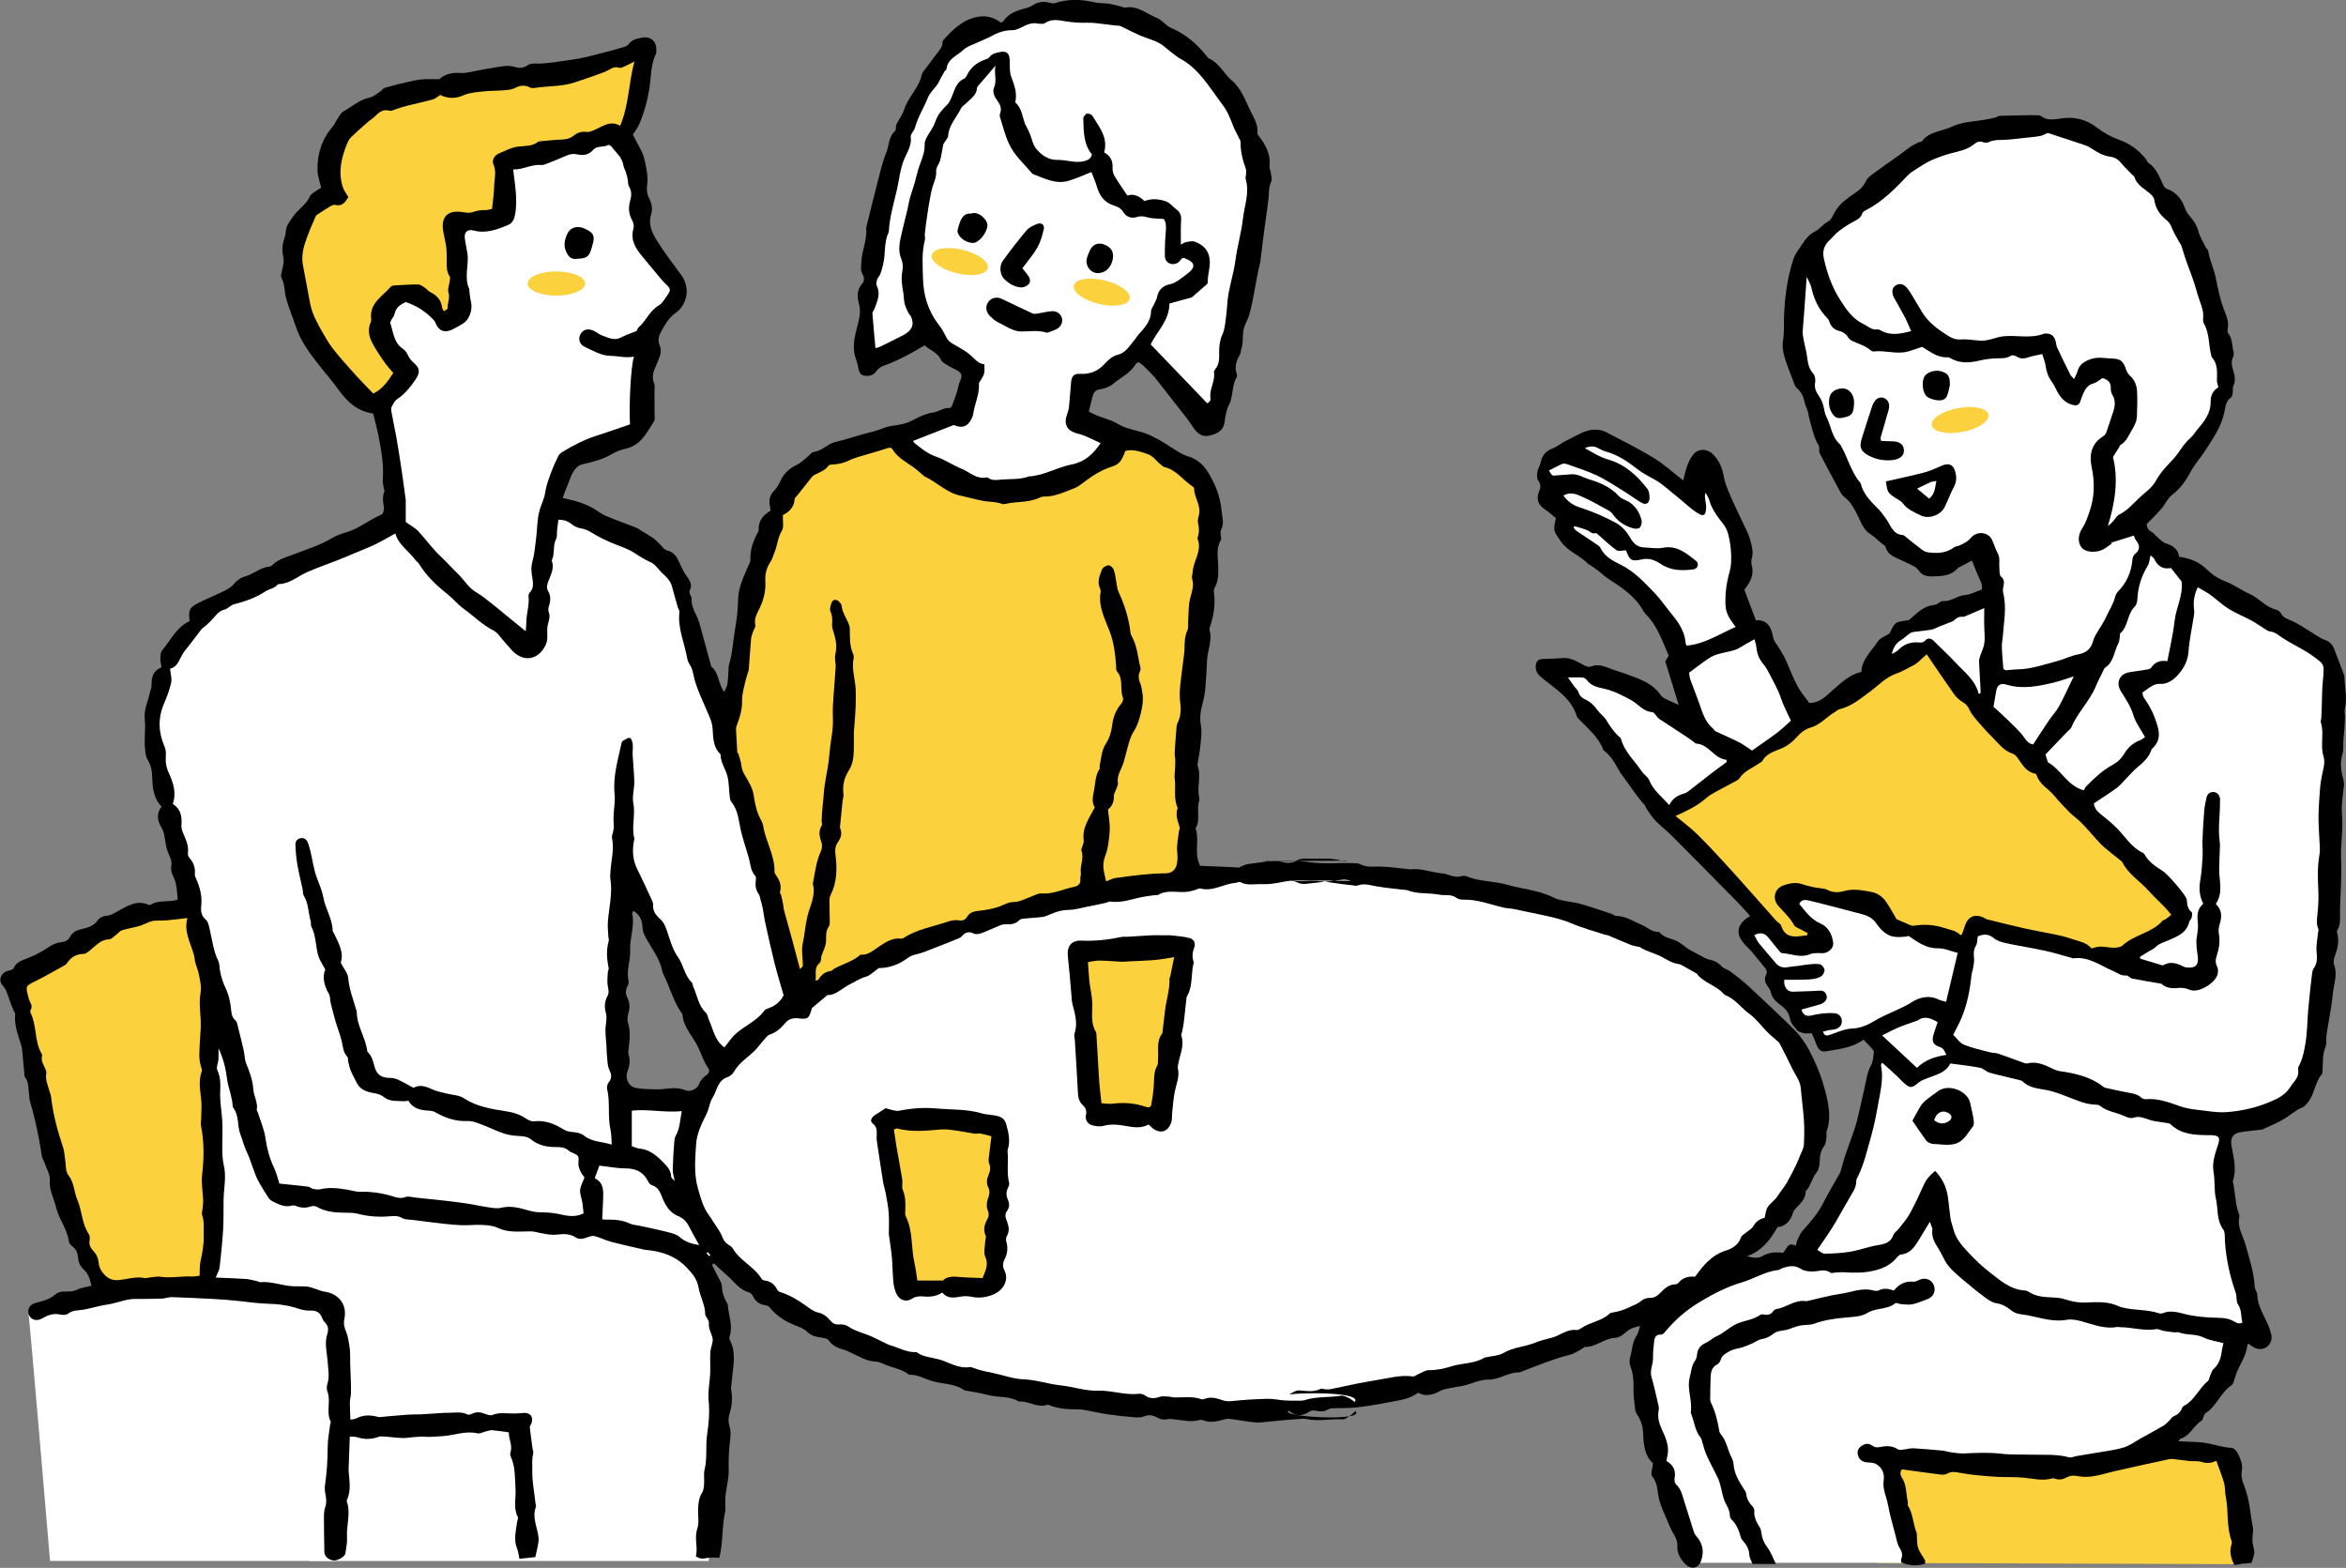
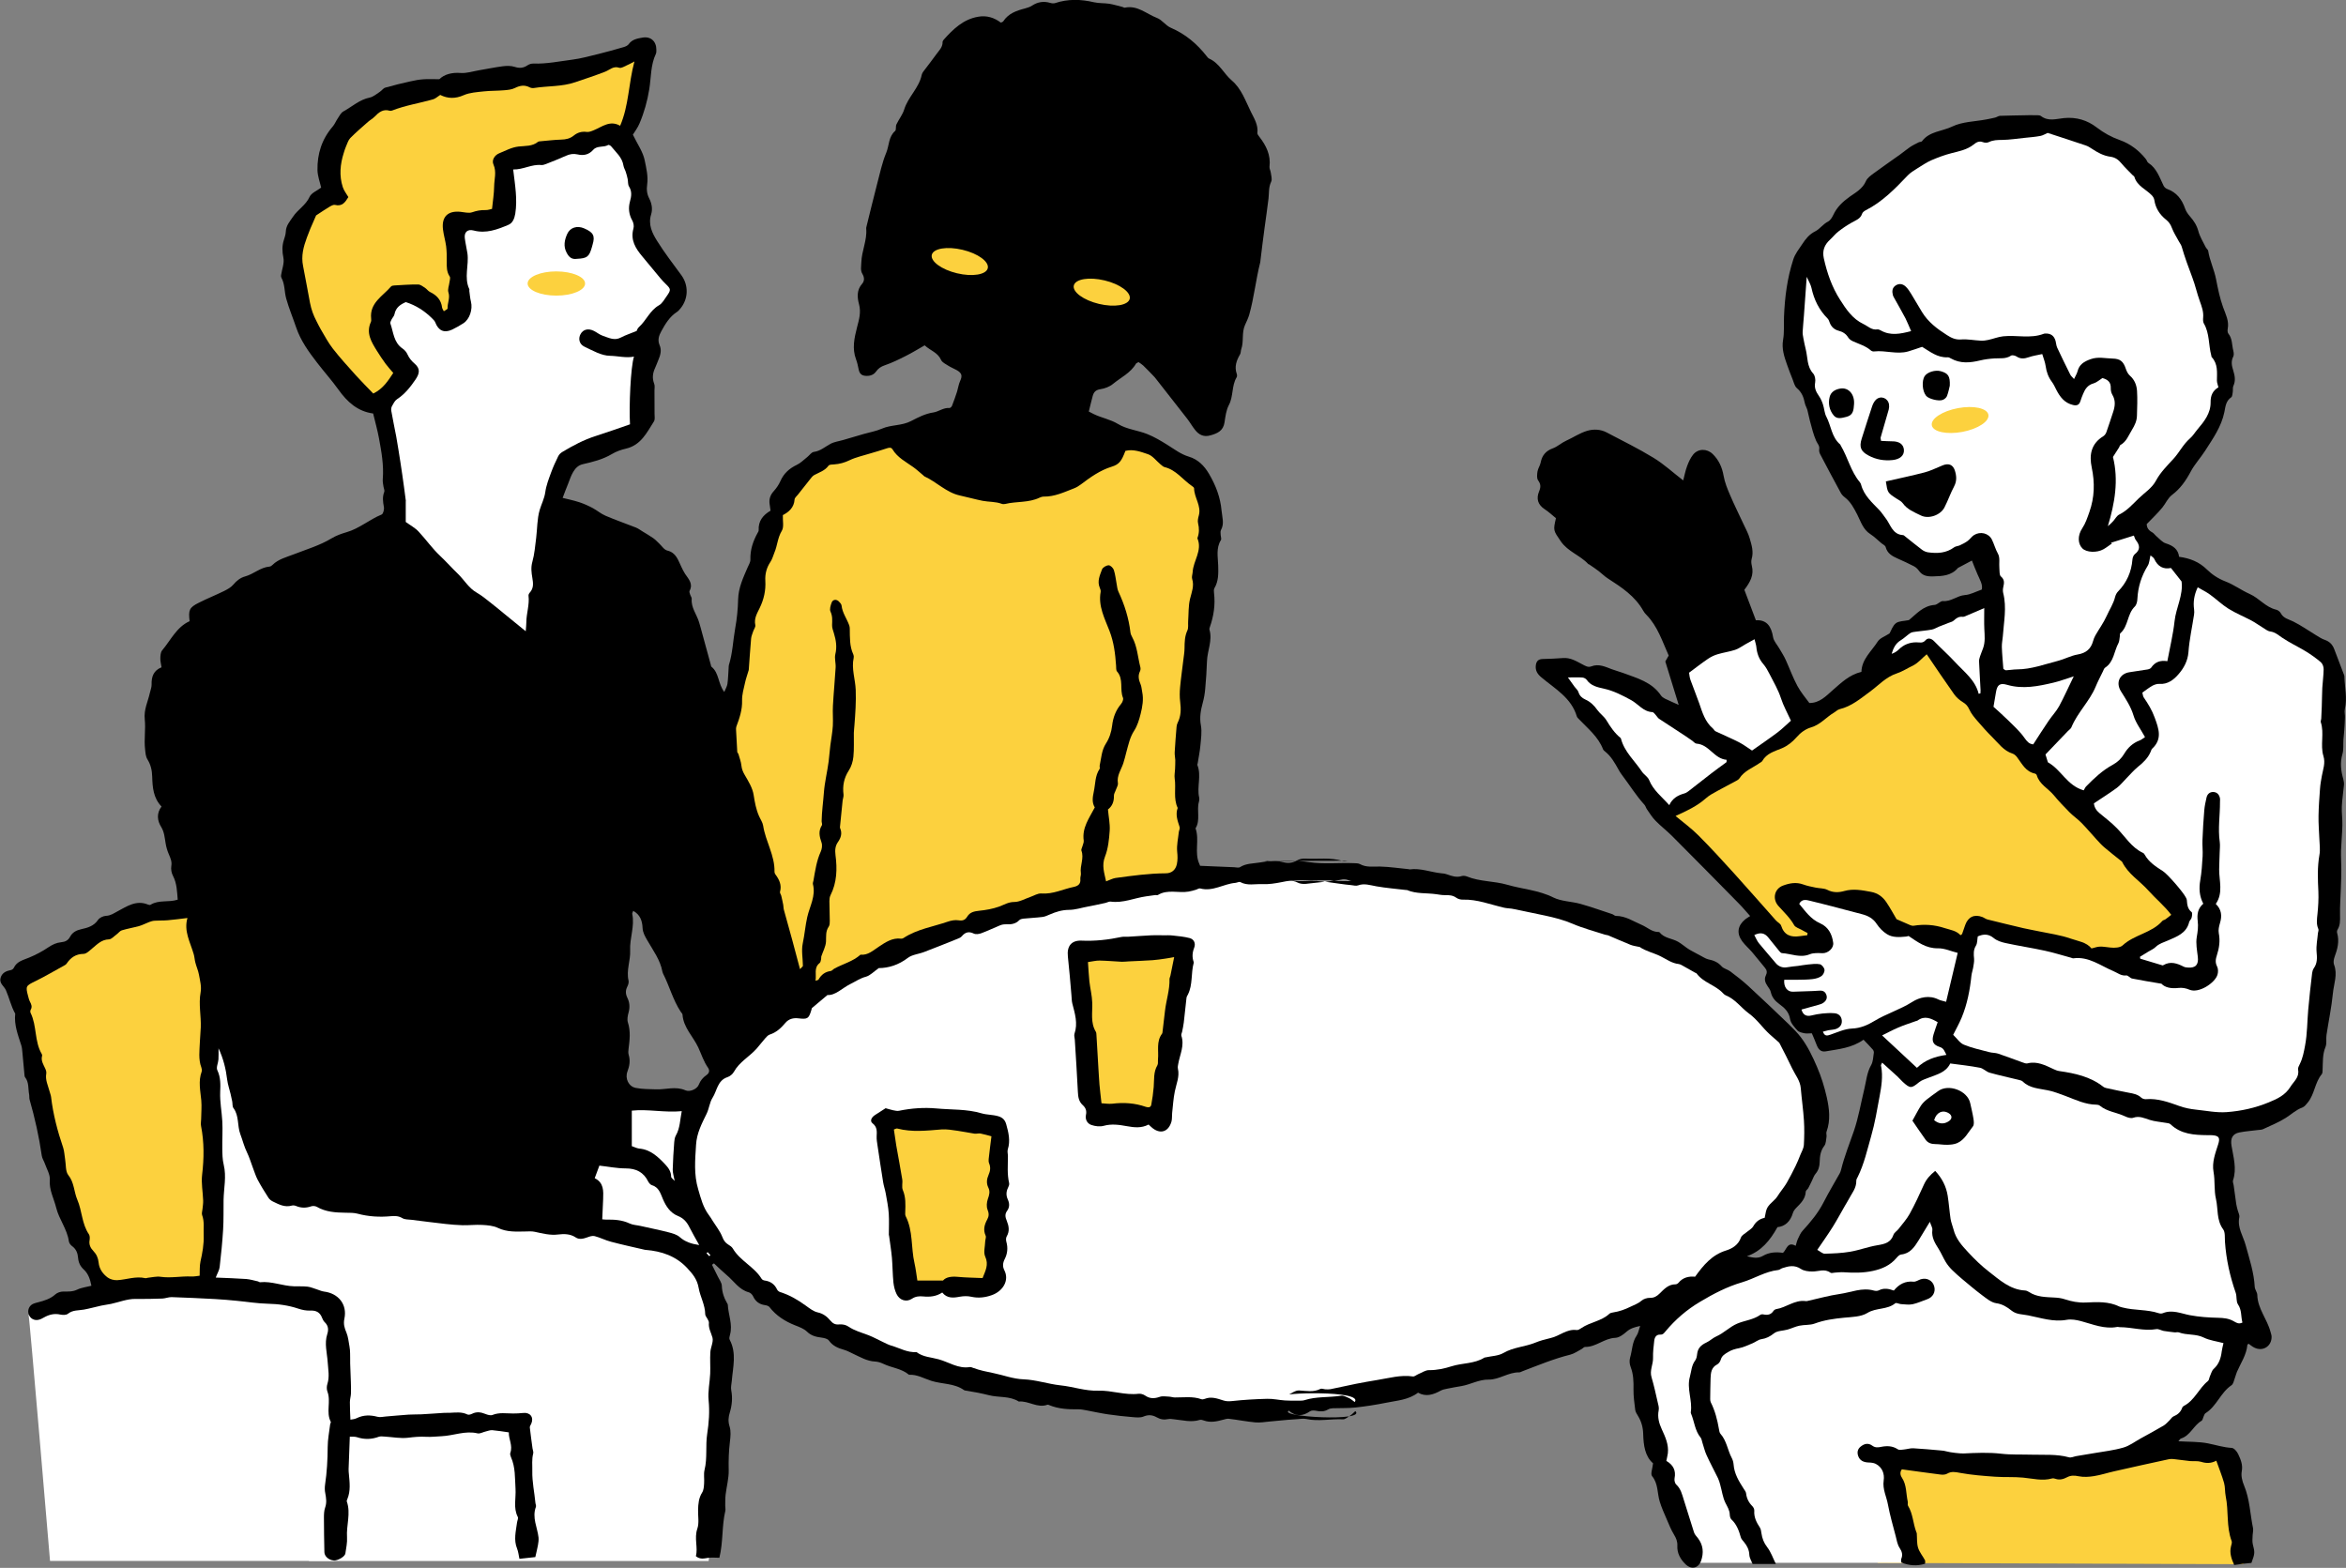
<svg xmlns="http://www.w3.org/2000/svg" version="1.1" id="レイヤー_1" x="0px" y="0px" viewBox="0 0 311.87 208.44" style="enable-background:new 0 0 311.87 208.44;" xml:space="preserve">
  <rect x="0" y="0" width="311.87" height="208.44" fill="#808080" stroke="none" />
  <style type="text/css">
	.st0{fill:#FCD13E;}
	.st1{fill:#FFFFFF;}
</style>
  <g>
    <g>
      <path class="st0" d="M298.23,207.95l-2.05-14.08l-49.8-3.07l3.23,16.98C249.61,207.77,298.34,207.95,298.23,207.95z" />
      <path class="st1" d="M297.79,177.69c0,0-3.72,14.39-16.33,16.65c-12.61,2.26-30.24,0.16-30.24,0.16l3.23,13.26H224.1l-6.02-26.52    l3.39-7.76l18.11-6.79l17.62-11.05L297.79,177.69z" />
      <polygon class="st1" points="28.39,131.72 80.18,159.45 93.17,167.83 96.03,176.77 95.87,194.64 94.2,207.52 41.09,207.52     21.03,167.67   " />
      <path class="st1" d="M3.8,174.82c0,0,21.63-9.73,40.71-0.37l-0.16,33.06H6.65C6.65,207.52,3.89,174.72,3.8,174.82z" />
      <g>
        <path d="M311.72,94.25c0.34-1.45-0.03-2.87-0.06-4.3c0-0.15-0.07-0.29-0.13-0.44c-0.41-1.07-0.82-2.13-1.22-3.2     c-0.23-0.61-0.61-1.02-1.25-1.24c-0.42-0.14-0.8-0.4-1.18-0.63c-1.01-0.61-1.98-1.3-3.03-1.82c-0.61-0.3-1.29-0.41-1.65-1.1     c-0.11-0.21-0.39-0.42-0.62-0.47c-1.39-0.32-2.24-1.52-3.5-2.08c-1.11-0.49-2.1-1.24-3.23-1.67c-0.96-0.37-1.78-0.91-2.47-1.59     c-1.02-1-2.22-1.49-3.7-1.69c-0.11-0.99-0.79-1.48-1.75-1.78c-0.47-0.14-0.84-0.6-1.24-0.93c-0.21-0.17-0.36-0.42-0.58-0.54     c-0.49-0.26-0.73-0.63-0.73-1.1c0.73-0.76,1.46-1.44,2.08-2.2c0.45-0.55,0.7-1.23,1.3-1.69c1.08-0.81,1.82-1.87,2.47-3.09     c0.51-0.96,1.29-1.8,1.91-2.76c1.05-1.64,2.16-3.2,2.56-5.14c0.15-0.74,0.19-1.48,0.91-1.97c0.16-0.11,0.17-0.49,0.21-0.74     c0.04-0.26-0.03-0.56,0.08-0.78c0.32-0.69,0.19-1.36-0.01-2.01c-0.2-0.64-0.34-1.23-0.01-1.88c0.11-0.21,0.07-0.53,0.01-0.78     c-0.2-0.76-0.11-1.61-0.66-2.28c-0.12-0.15-0.12-0.45-0.08-0.66c0.19-1.04-0.28-1.91-0.62-2.85c-0.43-1.19-0.69-2.47-0.93-3.7     c-0.25-1.31-0.85-2.49-1.05-3.79c-0.03-0.17-0.23-0.3-0.32-0.47c-0.35-0.71-0.79-1.41-0.99-2.16c-0.21-0.78-0.61-1.38-1.12-1.96     c-0.26-0.3-0.51-0.65-0.64-1.03c-0.42-1.22-1.12-2.15-2.37-2.6c-0.19-0.07-0.39-0.24-0.48-0.42c-0.55-1.11-0.91-2.33-2.04-3.06     c-0.15-0.09-0.19-0.33-0.31-0.48c-0.92-1.17-2.11-2.06-3.46-2.54c-1.14-0.4-2.13-0.95-3.07-1.67c-1.28-0.99-2.73-1.42-4.38-1.26     c-1.01,0.1-2.07,0.48-3.05-0.27c-0.23-0.17-0.66-0.09-1-0.11c-0.27-0.02-0.53-0.01-0.8,0c-1.21,0.02-2.43,0.04-3.64,0.08     c-0.22,0.01-0.42,0.17-0.64,0.23c-0.39,0.1-0.79,0.17-1.19,0.25c-1.52,0.29-3.18,0.29-4.52,0.94c-1.33,0.65-3.03,0.62-4.03,1.96     c-0.07,0.1-0.29,0.07-0.43,0.14c-0.4,0.2-0.81,0.4-1.18,0.65c-0.44,0.3-0.85,0.65-1.28,0.96c-1.17,0.84-2.36,1.65-3.52,2.51     c-0.39,0.29-0.86,0.62-1.04,1.04c-0.44,1.03-1.38,1.52-2.18,2.09c-0.93,0.67-1.68,1.38-2.16,2.41c-0.16,0.34-0.39,0.72-0.7,0.88     c-0.66,0.33-1.09,0.99-1.69,1.29c-0.82,0.41-1.29,1.03-1.74,1.71c-0.44,0.66-0.96,1.31-1.19,2.05c-0.8,2.46-1.13,5.02-1.23,7.6     c-0.04,1.02,0.05,2.07-0.12,3.06c-0.21,1.2,0.15,2.25,0.53,3.33c0.23,0.64,0.46,1.27,0.72,1.9c0.17,0.42,0.27,0.94,0.59,1.21     c0.63,0.53,0.89,1.19,1.04,1.95c0.06,0.33,0.26,0.64,0.35,0.96c0.13,0.46,0.2,0.95,0.33,1.41c0.25,0.91,0.46,1.84,0.84,2.69     c0.16,0.37,0.48,0.63,0.4,1.11c-0.04,0.21,0.03,0.47,0.13,0.66c0.9,1.71,1.8,3.42,2.73,5.12c0.12,0.23,0.32,0.44,0.53,0.6     c0.79,0.6,1.22,1.44,1.66,2.29c0.48,0.93,0.77,1.99,1.75,2.61c0.53,0.34,0.98,0.8,1.47,1.21c0.2,0.16,0.51,0.3,0.56,0.5     c0.22,0.86,0.87,1.21,1.58,1.53c0.73,0.33,1.46,0.65,2.16,1.02c0.26,0.13,0.5,0.35,0.67,0.59c0.47,0.68,1.1,0.79,1.89,0.77     c1.25-0.03,2.44-0.09,3.32-1.13c0.02-0.03,0.07-0.03,0.1-0.05c0.58-0.31,1.17-0.62,1.75-0.93c0.22,0.55,0.47,1.22,0.76,1.87     c0.29,0.68,0.71,1.33,0.55,1.99c-0.83,0.29-1.52,0.68-2.24,0.73c-1.04,0.08-1.83,0.89-2.91,0.8c-0.36-0.03-0.73,0.48-1.11,0.51     c-1.57,0.11-2.46,1.25-3.43,2.02c-0.67,0.14-1.32,0.11-1.72,0.41c-0.43,0.32-0.62,0.96-0.85,1.36c-0.57,0.38-1.27,0.6-1.58,1.09     c-0.83,1.3-2.12,2.35-2.16,4.02c-1.62,0.39-2.69,1.46-3.81,2.43c-0.91,0.8-1.75,1.72-3.11,1.71c-0.54-0.73-1.13-1.42-1.59-2.27     c-0.6-1.11-1.02-2.28-1.53-3.41c-0.24-0.55-0.58-1.06-0.88-1.58c-0.28-0.49-0.73-0.96-0.82-1.48c-0.23-1.43-0.83-2.35-2.29-2.26     c-0.54-1.43-1.05-2.77-1.53-4.05c0.76-1,1.31-1.96,0.99-3.2c-0.07-0.29-0.1-0.63-0.02-0.91c0.28-0.94,0-1.82-0.25-2.69     c-0.19-0.68-0.54-1.31-0.84-1.95c-0.59-1.27-1.22-2.53-1.77-3.82c-0.36-0.83-0.71-1.69-0.87-2.58c-0.2-1.14-0.63-2.1-1.45-2.9     c-0.77-0.75-1.95-0.74-2.61,0.09c-0.35,0.44-0.59,0.98-0.79,1.51c-0.23,0.61-0.35,1.26-0.52,1.91c-1.36-1.05-2.57-2.17-3.95-3.01     c-2.01-1.23-4.14-2.27-6.23-3.37c-0.81-0.43-1.75-0.46-2.57-0.22c-1,0.29-1.89,0.91-2.85,1.34c-0.58,0.26-1.11,0.77-1.75,1     c-0.91,0.33-1.42,0.94-1.6,1.88c-0.08,0.41-0.35,0.78-0.42,1.18c-0.06,0.39-0.12,0.92,0.08,1.19c0.38,0.52,0.36,0.92,0.13,1.47     c-0.4,0.97-0.17,1.77,0.75,2.37c0.54,0.35,1.01,0.8,1.49,1.19c-0.38,1.65-0.35,1.62,0.65,3.08c0.94,1.37,2.57,1.85,3.65,3.02     c0.02,0.03,0.08,0.02,0.11,0.04c0.43,0.3,0.87,0.58,1.28,0.9c0.42,0.32,0.79,0.71,1.24,0.99c1.8,1.16,3.59,2.33,4.68,4.28     c0.11,0.2,0.26,0.38,0.42,0.54c1.51,1.54,2.12,3.56,2.96,5.41c-0.21,0.36-0.37,0.65-0.45,0.79c0.64,2.08,1.23,3.99,1.78,5.77     c-0.54-0.25-1.2-0.52-1.83-0.83c-0.19-0.1-0.4-0.24-0.52-0.41c-1.2-1.79-3.15-2.3-5-2.99c-0.5-0.19-1.01-0.31-1.51-0.5     c-0.89-0.33-1.75-0.78-2.76-0.39c-0.43,0.17-0.78-0.06-1.17-0.26c-0.8-0.42-1.59-0.92-2.57-0.85c-0.9,0.06-1.81,0.12-2.71,0.13     c-0.57,0.01-0.84,0.27-0.92,0.8c-0.1,0.72,0.2,1.2,0.76,1.66c1.8,1.51,3.96,2.7,4.69,5.18c0.04,0.13,0.18,0.25,0.28,0.36     c1.19,1.25,2.57,2.34,3.21,4.02c0.04,0.1,0.14,0.18,0.23,0.25c0.83,0.65,1.33,1.55,1.83,2.45c0.13,0.23,0.27,0.46,0.43,0.67     c1.01,1.33,1.88,2.75,3,3.98c0.15,0.16,0.2,0.41,0.33,0.6c0.37,0.53,0.71,1.09,1.16,1.54c0.69,0.71,1.48,1.31,2.18,2.01     c2.96,2.96,5.89,5.94,8.83,8.93c0.53,0.53,1.01,1.11,1.56,1.72c-0.29,0.19-0.49,0.3-0.66,0.44c-1.01,0.83-1.17,1.86-0.4,2.91     c0.38,0.52,0.88,0.94,1.3,1.43c0.59,0.69,1.14,1.4,1.72,2.09c0.28,0.33,0.32,0.64,0.12,1.04c-0.24,0.49-0.08,0.96,0.23,1.4     c0.17,0.25,0.37,0.51,0.43,0.79c0.16,0.72,0.57,1.19,1.16,1.62c0.67,0.48,1.26,1.03,1.41,1.98c0.08,0.54,0.57,1.06,0.97,1.51     c0.2,0.22,0.6,0.3,0.92,0.37c0.29,0.06,0.59,0.01,1,0.01c0.21,0.51,0.45,1.02,0.64,1.55c0.24,0.62,0.6,0.95,1.19,0.85     c1.7-0.3,3.46-0.43,5.04-1.55c0.43,0.45,0.85,0.87,1.24,1.32c0.09,0.1,0.15,0.29,0.13,0.42c-0.09,0.55-0.09,1.16-0.35,1.62     c-0.59,1.03-0.66,2.17-0.93,3.26c-0.45,1.84-0.76,3.73-1.37,5.51c-0.59,1.72-1.28,3.41-1.71,5.18c-0.04,0.15-0.09,0.29-0.16,0.43     c-0.72,1.29-1.48,2.55-2.15,3.86c-0.73,1.44-1.74,2.64-2.81,3.81c-0.27,0.29-0.43,0.7-0.61,1.07c-0.13,0.27-0.19,0.57-0.3,0.92     c-1.1-0.61-1.18,0.48-1.69,0.94c-0.92-0.15-1.84-0.08-2.65,0.39c-0.72,0.42-1.39,0.23-2.14,0.06c1.91-0.68,3.06-2.08,4.06-3.87     c1-0.1,1.71-0.74,2.04-1.85c0.07-0.25,0.24-0.49,0.42-0.68c0.62-0.63,1.26-1.22,1.3-2.2c0.01-0.15,0.24-0.29,0.33-0.45     c0.18-0.33,0.33-0.67,0.5-1.01c0.15-0.3,0.25-0.64,0.46-0.89c0.4-0.47,0.55-0.99,0.56-1.58c0.02-0.77,0.11-1.5,0.62-2.16     c0.23-0.29,0.22-0.79,0.29-1.19c0.04-0.22-0.07-0.47,0-0.67c0.56-1.53,0.37-3.09,0.03-4.6c-0.31-1.37-0.73-2.73-1.29-4.02     c-0.59-1.38-1.25-2.76-2.15-3.94c-0.45-0.59-1.03-1.18-1.59-1.72c-1.79-1.72-3.58-3.43-5.41-5.11c-0.75-0.69-1.56-1.31-2.38-1.93     c-0.36-0.27-0.88-0.36-1.16-0.68c-0.49-0.56-1.1-0.79-1.79-0.93c-0.18-0.04-0.35-0.13-0.52-0.22c-0.53-0.28-1.06-0.56-1.58-0.85     c-0.23-0.12-0.46-0.25-0.67-0.4c-0.4-0.28-0.78-0.6-1.2-0.85c-0.8-0.47-1.85-0.46-2.49-1.27c-0.02-0.03-0.07-0.04-0.1-0.04     c-0.9,0.02-1.51-0.62-2.26-0.94c-1.11-0.47-2.15-1.2-3.44-1.2c-0.17,0-0.33-0.19-0.5-0.24c-1.4-0.46-2.8-0.96-4.22-1.36     c-1.19-0.33-2.53-0.32-3.6-0.85c-1.96-0.98-4.09-1.1-6.12-1.69c-1.75-0.51-3.64-0.4-5.36-1.1c-0.2-0.08-0.48-0.12-0.68-0.06     c-0.71,0.23-1.35,0-2-0.23c-0.25-0.09-0.52-0.12-0.78-0.14c-1.39-0.15-2.73-0.71-4.16-0.51c-0.04,0-0.07-0.02-0.11-0.03     c-1.28-0.12-2.55-0.32-3.83-0.35c-0.91-0.02-1.81,0.15-2.67-0.33c-0.22-0.12-0.52-0.1-0.79-0.12c-1.99-0.08-3.99,0.15-5.99-0.14     c-1.76-0.26-3.54-0.27-5.32-0.09c-0.18,0.02-0.38-0.04-0.56-0.05c-0.72-0.02,11.88-0.04,11.16-0.05c-0.26,0-0.55,0.11-0.78,0.04     c-1.64-0.51-3.34-0.22-5-0.32c-0.36-0.02-0.79,0.07-1.09,0.25c-0.62,0.37-1.26,0.38-1.88,0.22c-1.04-0.27-2.04-0.12-3.06,0.05     c-0.89,0.15-1.81,0.1-2.63,0.62c-0.19,0.12-0.52,0.02-0.79,0.01c-1.47-0.06-2.94-0.12-4.52-0.19c0.01,0.02-0.03-0.13-0.1-0.26     c-0.69-1.52,0.05-3.19-0.5-4.72c0.68-1.11,0.12-2.38,0.45-3.53c0.05-0.18,0.07-0.39,0.03-0.57c-0.32-1.42,0.32-2.89-0.23-4.3     c-0.03-0.06,0.01-0.15,0.03-0.22c0.12-0.79,0.29-1.57,0.36-2.36c0.08-0.9,0.23-1.84,0.07-2.71c-0.2-1.06-0.02-2.02,0.25-3.01     c0.17-0.62,0.28-1.27,0.33-1.91c0.11-1.2,0.19-2.41,0.23-3.62c0.05-1.4,0.75-2.74,0.33-4.18c-0.03-0.1,0.01-0.23,0.05-0.34     c0.51-1.46,0.74-2.95,0.56-4.5c-0.03-0.22-0.05-0.5,0.05-0.68c0.56-0.94,0.53-1.99,0.5-3.01c-0.03-1.14-0.31-2.29,0.36-3.38     c0.1-0.16-0.02-0.45-0.03-0.67c0-0.22-0.06-0.49,0.04-0.67c0.47-0.85,0.16-1.68,0.08-2.56c-0.16-1.79-0.76-3.35-1.66-4.89     c-0.65-1.12-1.51-1.95-2.68-2.3c-1.1-0.33-1.94-1-2.88-1.58c-0.86-0.54-1.74-1.06-2.67-1.43c-1.26-0.5-2.72-0.63-3.85-1.32     c-1.05-0.64-2.2-0.82-3.25-1.33c-0.23-0.11-0.45-0.23-0.66-0.34c0.18-0.74,0.34-1.41,0.52-2.07c0.14-0.52,0.41-0.81,1.02-0.9     c0.58-0.09,1.21-0.32,1.66-0.69c1.05-0.87,2.35-1.46,3.07-2.7c0.05-0.08,0.19-0.12,0.34-0.21c0.2,0.14,0.43,0.27,0.62,0.45     c0.46,0.44,0.9,0.91,1.35,1.37c0.13,0.13,0.26,0.28,0.37,0.43c1.38,1.76,2.77,3.52,4.14,5.29c0.37,0.48,0.67,1.02,1.05,1.49     c0.51,0.64,1.14,0.96,2.02,0.71c0.94-0.26,1.71-0.6,1.88-1.72c0.12-0.79,0.22-1.63,0.58-2.31c0.62-1.17,0.35-2.56,1.03-3.69     c0.07-0.12,0.07-0.32,0.02-0.45c-0.34-0.96-0.04-1.79,0.44-2.61c0.11-0.19,0.08-0.45,0.15-0.66c0.37-1.04,0.04-2.19,0.5-3.22     c0.2-0.45,0.42-0.89,0.56-1.36c0.65-2.29,0.88-4.68,1.47-6.99c0.03-0.11,0.02-0.23,0.04-0.34c0.17-1.4,0.34-2.8,0.53-4.2     c0.17-1.31,0.38-2.62,0.53-3.94c0.08-0.75,0-1.5,0.35-2.23c0.16-0.33,0-0.81-0.05-1.22c-0.03-0.26-0.2-0.53-0.17-0.77     c0.19-1.56-0.44-2.82-1.36-4c-0.11-0.15-0.27-0.34-0.25-0.49c0.13-1.07-0.43-1.94-0.86-2.81c-0.72-1.46-1.26-3.08-2.54-4.17     c-1.07-0.91-1.65-2.31-3.01-2.91c-0.13-0.06-0.24-0.2-0.33-0.32c-1.29-1.65-2.83-2.95-4.79-3.79c-0.67-0.29-1.15-1.05-1.83-1.3     c-1.39-0.53-2.58-1.72-4.26-1.36c-0.1,0.02-0.21-0.07-0.32-0.1c-0.58-0.14-1.15-0.32-1.74-0.42c-0.67-0.1-1.38-0.05-2.04-0.2     c-1.74-0.41-3.45-0.46-5.17,0.11c-0.2,0.07-0.46,0.03-0.66-0.03c-0.87-0.25-1.65-0.13-2.41,0.37c-0.28,0.18-0.62,0.29-0.96,0.38     c-1.12,0.29-2.18,0.66-2.86,1.7c-0.05,0.08-0.19,0.11-0.32,0.18c-0.88-0.67-1.88-0.98-2.99-0.79c-2,0.33-3.35,1.65-4.62,3.07     c-0.07,0.08-0.14,0.21-0.14,0.31c0.02,0.68-0.47,1.11-0.81,1.59c-0.57,0.8-1.18,1.56-1.76,2.34c-0.09,0.12-0.17,0.27-0.2,0.41     c-0.35,1.75-1.81,2.93-2.33,4.61c-0.22,0.71-0.72,1.32-1.04,2c-0.12,0.26,0,0.71-0.17,0.86c-0.89,0.78-0.78,1.94-1.18,2.9     c-0.55,1.32-0.84,2.75-1.21,4.14c-0.5,1.9-0.95,3.82-1.43,5.73c-0.02,0.07-0.03,0.15-0.02,0.23c0.13,1.54-0.61,2.95-0.65,4.48     c-0.01,0.54-0.15,1.05,0.15,1.54c0.27,0.45,0.28,0.93-0.04,1.29c-0.74,0.83-0.66,1.81-0.42,2.71c0.3,1.1,0,2.08-0.26,3.08     c-0.36,1.42-0.68,2.82-0.13,4.27c0.16,0.42,0.25,0.87,0.34,1.31c0.12,0.6,0.4,0.86,1.01,0.88c0.53,0.02,1-0.14,1.31-0.58     c0.3-0.42,0.65-0.66,1.16-0.83c0.97-0.33,1.9-0.79,2.81-1.25c0.84-0.42,1.64-0.92,2.49-1.4c0.77,0.71,1.75,0.95,2.18,1.94     c0.15,0.33,0.61,0.55,0.96,0.77c0.35,0.22,0.75,0.38,1.11,0.58c0.71,0.4,0.78,0.76,0.46,1.46c-0.2,0.43-0.26,0.93-0.4,1.39     c-0.21,0.64-0.43,1.28-0.68,1.91c-0.05,0.12-0.23,0.29-0.33,0.28c-0.8-0.07-1.45,0.49-2.13,0.59c-1.1,0.16-2.06,0.67-2.95,1.13     c-1.27,0.67-2.67,0.48-3.92,1.03c-0.75,0.33-1.59,0.47-2.39,0.7c-0.91,0.26-1.82,0.54-2.73,0.8c-0.57,0.17-1.2,0.24-1.71,0.52     c-0.72,0.39-1.33,0.95-2.21,1.07c-0.32,0.04-0.58,0.46-0.88,0.69c-0.45,0.35-0.86,0.78-1.36,1.02c-1.01,0.48-1.76,1.15-2.21,2.19     c-0.21,0.47-0.52,0.92-0.87,1.31c-0.45,0.49-0.64,1.03-0.56,1.67c0.04,0.3,0.08,0.59,0.13,0.93c-1.01,0.59-1.64,1.38-1.58,2.6     c0.01,0.1-0.06,0.22-0.12,0.32c-0.62,1.11-1.02,2.28-0.98,3.58c0.01,0.35-0.22,0.71-0.37,1.05c-0.59,1.37-1.22,2.7-1.26,4.24     c-0.03,1.29-0.16,2.59-0.39,3.85c-0.29,1.63-0.34,3.3-0.84,4.89c-0.03,0.11-0.02,0.23-0.03,0.34c-0.05,0.71-0.06,1.44-0.16,2.14     c-0.05,0.36-0.26,0.69-0.42,1.09c-0.85-1.1-0.67-2.53-1.71-3.36c-0.05-0.04-0.05-0.14-0.07-0.21c-0.38-1.39-0.76-2.77-1.14-4.16     c-0.14-0.51-0.27-1.03-0.43-1.54c-0.31-1.04-1.08-1.93-0.98-3.1c0.02-0.17-0.13-0.35-0.19-0.53c-0.05-0.17-0.16-0.4-0.1-0.53     c0.52-0.95-0.13-1.58-0.59-2.27c-0.2-0.3-0.35-0.63-0.51-0.96c-0.43-0.88-0.68-1.86-1.86-2.14c-0.42-0.1-0.73-0.62-1.09-0.95     c-0.25-0.23-0.48-0.49-0.75-0.68c-0.46-0.32-0.95-0.61-1.43-0.9c-0.29-0.18-0.57-0.39-0.88-0.52c-1.34-0.53-2.71-1-4.04-1.57     c-0.62-0.26-1.14-0.72-1.74-1.04c-0.56-0.3-1.15-0.56-1.75-0.76c-0.76-0.25-1.55-0.41-2.23-0.58c0.27-0.71,0.49-1.3,0.73-1.88     c0.21-0.53,0.38-1.08,0.67-1.56c0.29-0.48,0.64-0.89,1.28-1.04c1.33-0.3,2.66-0.63,3.87-1.35c0.58-0.35,1.25-0.58,1.91-0.73     c1.96-0.47,2.74-2.13,3.68-3.61c0.16-0.25,0.08-0.67,0.08-1.01c0-1.03-0.01-2.06-0.01-3.09c0-0.3,0.07-0.64-0.04-0.91     c-0.28-0.73-0.2-1.4,0.12-2.09c0.16-0.34,0.28-0.7,0.43-1.05c0.28-0.65,0.47-1.31,0.17-1.99c-0.29-0.67-0.09-1.27,0.23-1.85     c0.53-0.97,1.1-1.92,2.06-2.55c0.19-0.12,0.34-0.3,0.49-0.48c1.06-1.29,1.09-3.08,0.12-4.41c-1.1-1.5-2.24-2.98-3.23-4.56     c-0.65-1.04-1.22-2.18-0.79-3.54c0.21-0.69,0.09-1.43-0.26-2.11c-0.3-0.58-0.37-1.18-0.27-1.87c0.15-1.06-0.12-2.17-0.33-3.2     c-0.23-1.14-0.98-2.17-1.57-3.41c0.24-0.39,0.64-0.91,0.88-1.49c0.62-1.46,1.04-2.96,1.3-4.56c0.25-1.56,0.17-3.2,0.87-4.68     c0.08-0.16,0.07-0.38,0.07-0.57c0-1.12-0.76-1.8-1.86-1.6c-0.67,0.12-1.35,0.23-1.81,0.86c-0.14,0.2-0.43,0.33-0.68,0.4     c-1.12,0.33-2.24,0.64-3.37,0.92c-1.15,0.28-2.29,0.6-3.46,0.75c-1.72,0.22-3.42,0.58-5.17,0.52c-0.25-0.01-0.55,0.08-0.76,0.22     c-0.55,0.38-1.07,0.43-1.72,0.22c-0.49-0.16-1.07-0.15-1.59-0.08c-1.05,0.13-2.1,0.36-3.15,0.53c-0.82,0.14-1.65,0.42-2.45,0.36     c-1.19-0.09-2.18,0.19-2.83,0.83c-0.86,0-1.5-0.04-2.13,0.01c-0.57,0.04-1.13,0.14-1.69,0.27c-1.13,0.25-2.25,0.52-3.37,0.84     c-0.27,0.08-0.46,0.39-0.71,0.55c-0.44,0.28-0.87,0.67-1.35,0.77c-1.36,0.27-2.35,1.21-3.5,1.84c-0.34,0.18-0.54,0.62-0.78,0.97     c-0.23,0.34-0.38,0.74-0.65,1.05c-1.44,1.67-2.06,3.63-2.02,5.79c0.02,0.8,0.33,1.6,0.49,2.32c-0.54,0.41-1.3,0.7-1.54,1.23     c-0.5,1.11-1.57,1.68-2.21,2.65c-0.43,0.64-0.92,1.16-0.95,1.98c-0.02,0.38-0.14,0.75-0.26,1.11c-0.25,0.78-0.23,1.52-0.06,2.35     c0.15,0.72-0.2,1.55-0.31,2.33c-0.02,0.11,0,0.24,0.05,0.34c0.47,0.86,0.38,1.85,0.63,2.75c0.36,1.3,0.89,2.55,1.32,3.83     c0.6,1.78,1.68,3.27,2.81,4.73c0.92,1.2,1.94,2.33,2.82,3.56c1.17,1.64,2.55,2.89,4.61,3.17c0.27,1.13,0.58,2.21,0.78,3.32     c0.33,1.78,0.65,3.57,0.5,5.41c-0.03,0.33,0.05,0.68,0.1,1.02c0.03,0.22,0.17,0.48,0.1,0.66c-0.27,0.68-0.18,1.33-0.05,2.03     c0.06,0.31-0.09,0.9-0.3,0.99c-1.62,0.66-2.96,1.86-4.66,2.35c-0.69,0.2-1.39,0.45-2,0.82c-1.58,0.95-3.33,1.46-5.02,2.12     c-1,0.39-2.04,0.63-2.83,1.41c-0.1,0.1-0.25,0.21-0.39,0.22c-1.22,0.1-2.11,1-3.25,1.31c-0.63,0.17-1.13,0.57-1.57,1.09     c-0.3,0.36-0.77,0.62-1.21,0.84c-1.12,0.55-2.27,1.01-3.38,1.57c-1.27,0.64-1.39,0.95-1.22,2.45c-1.72,0.77-2.49,2.5-3.65,3.88     c-0.21,0.25-0.23,0.71-0.24,1.07c-0.01,0.37,0.1,0.75,0.16,1.18c-1.06,0.42-1.35,1.25-1.32,2.3c0.01,0.36-0.15,0.73-0.23,1.1     c-0.26,1.17-0.82,2.21-0.68,3.53c0.14,1.28-0.11,2.62,0.04,3.94c0.06,0.5,0.06,0.96,0.34,1.41c0.42,0.69,0.59,1.42,0.61,2.27     c0.04,1.39,0.14,2.83,1.24,3.96c-0.69,0.9-0.57,1.88-0.05,2.71c0.43,0.7,0.46,1.42,0.59,2.16c0.08,0.51,0.23,1.02,0.44,1.5     c0.21,0.5,0.42,0.94,0.32,1.53c-0.07,0.42,0.02,0.94,0.22,1.31c0.53,1.02,0.54,2.1,0.63,3.17c-1.21,0.4-2.51-0.01-3.61,0.68     c-0.08,0.05-0.23,0.02-0.33-0.02c-1.55-0.65-2.8,0.22-4.04,0.88c-0.51,0.27-0.92,0.58-1.54,0.61c-0.37,0.02-0.87,0.24-1.07,0.54     c-0.55,0.82-1.38,1.05-2.24,1.24c-0.64,0.14-1.17,0.42-1.47,0.99c-0.27,0.51-0.67,0.69-1.19,0.74c-0.62,0.06-1.14,0.3-1.68,0.66     c-0.81,0.55-1.7,1.02-2.6,1.39c-0.78,0.33-1.62,0.49-2.02,1.36c-0.06,0.12-0.22,0.25-0.35,0.28c-0.63,0.12-1.19,0.34-1.4,1.02     c-0.23,0.76,0.46,1.12,0.7,1.66c0.45,1.02,0.68,2.14,1.24,3.13c-0.17,1.49,0.37,2.84,0.81,4.22c0.09,0.28,0.11,0.59,0.14,0.89     c0.1,1.05,0.19,2.09,0.29,3.13c0.01,0.07,0.03,0.16,0.07,0.21c0.54,0.68,0.39,1.53,0.54,2.29c0.04,0.22,0,0.47,0.06,0.68     c0.7,2.45,1.26,4.93,1.62,7.46c0.05,0.36,0.29,0.7,0.41,1.05c0.25,0.71,0.71,1.46,0.66,2.15c-0.11,1.37,0.55,2.5,0.85,3.73     c0.38,1.54,1.45,2.82,1.68,4.44c0.03,0.24,0.23,0.51,0.43,0.65c0.55,0.4,0.75,0.94,0.8,1.58c0.05,0.6,0.29,1.1,0.73,1.51     c0.62,0.56,0.87,1.31,1.04,2.18c-0.65,0.17-1.32,0.24-1.88,0.51c-0.62,0.3-1.23,0.26-1.87,0.26c-0.35,0-0.79,0.14-1.05,0.38     c-0.66,0.59-1.44,0.83-2.26,1.04c-0.26,0.07-0.53,0.13-0.76,0.25c-0.5,0.27-0.7,0.86-0.51,1.38c0.2,0.53,0.71,0.83,1.28,0.71     c0.26-0.05,0.51-0.18,0.73-0.31c0.69-0.39,1.39-0.57,2.19-0.39c0.32,0.07,0.78,0.07,1-0.1c0.65-0.53,1.4-0.43,2.12-0.56     c0.78-0.14,1.54-0.36,2.32-0.53c0.43-0.09,0.87-0.14,1.3-0.23c1.07-0.23,2.15-0.67,3.22-0.66c1.2,0.01,2.41,0,3.61-0.05     c0.41-0.02,0.82-0.2,1.23-0.19c1.94,0.06,3.88,0.16,5.82,0.26c0.95,0.05,1.9,0.14,2.84,0.23c1.38,0.13,2.76,0.36,4.14,0.39     c1.38,0.03,2.72,0.21,4.03,0.65c0.5,0.17,1.05,0.28,1.57,0.26c0.8-0.04,1.32,0.22,1.6,0.98c0.08,0.21,0.2,0.43,0.36,0.58     c0.48,0.46,0.51,1,0.32,1.58c-0.4,1.24-0.02,2.49,0.06,3.71c0.06,0.98,0.27,1.92-0.04,2.9c-0.1,0.31-0.11,0.71,0,1.01     c0.51,1.31-0.22,2.74,0.45,4.03c0.04,0.07-0.06,0.21-0.08,0.32c-0.12,1.01-0.33,2.02-0.33,3.03c-0.01,1.68-0.1,3.35-0.35,5.01     c-0.05,0.37-0.05,0.77,0.03,1.14c0.12,0.64,0.21,1.25-0.02,1.9c-0.15,0.42-0.16,0.91-0.16,1.36c0,1.52,0.03,3.04,0.06,4.56     c0.01,0.56,0.57,1.05,1.23,1.11c0.52,0.05,1.5-0.5,1.56-0.93c0.1-0.71,0.27-1.44,0.22-2.15c-0.11-1.59,0.53-3.18-0.03-4.77     c-0.03-0.09,0.04-0.22,0.08-0.33c0.44-1.07,0.3-2.18,0.2-3.28c-0.02-0.23-0.05-0.45-0.04-0.68c0.05-1.42,0.1-2.84,0.16-4.32     c0.28,0.02,0.64-0.03,0.95,0.07c0.99,0.33,1.95,0.3,2.92-0.06c0.22-0.08,0.51-0.03,0.76-0.02c1.05,0.06,2.12,0.28,3.15,0.15     c0.8-0.1,1.57-0.17,2.37-0.12c0.68,0.04,1.37-0.05,2.06-0.08c1.59-0.07,3.13-0.77,4.77-0.38c0.33,0.08,0.72-0.17,1.09-0.25     c0.29-0.07,0.58-0.19,0.87-0.17c0.71,0.06,1.42,0.18,2.2,0.29c-0.04,0.88,0.55,1.75,0.2,2.72c-0.06,0.16,0.01,0.39,0.08,0.56     c0.61,1.36,0.52,2.79,0.61,4.23c0.08,1.24-0.32,2.52,0.3,3.73c0.1,0.19-0.07,0.5-0.1,0.75c-0.15,1.15-0.47,2.3,0.01,3.47     c0.16,0.4,0.2,0.85,0.31,1.35c0.73-0.08,1.43-0.16,2.11-0.23c0.12-0.56,0.26-1.06,0.35-1.58c0.06-0.33,0.11-0.68,0.08-1.02     c-0.15-1.35-0.89-2.65-0.35-4.08c0.06-0.15-0.06-0.37-0.07-0.56c-0.13-1.39-0.44-2.76-0.41-4.18c0.02-0.79-0.09-1.56,0.12-2.35     c0.06-0.2-0.06-0.45-0.09-0.67c-0.12-0.93-0.26-1.86-0.36-2.79c-0.02-0.16,0.13-0.34,0.2-0.52c0.36-0.84-0.16-1.51-1.08-1.41     c-0.45,0.05-0.9,0.07-1.35,0.07c-0.91,0-1.82-0.17-2.72,0.19c-0.27,0.11-0.66-0.01-0.96-0.13c-0.6-0.24-1.16-0.33-1.77-0.02     c-0.18,0.09-0.46,0.17-0.62,0.09c-0.77-0.38-1.57-0.25-2.37-0.22c-0.27,0.01-0.53-0.01-0.8,0.01c-0.98,0.06-1.96,0.14-2.95,0.19     c-0.56,0.03-1.12,0-1.69,0.04c-1.02,0.07-2.03,0.17-3.04,0.25c-0.36,0.03-0.75,0.13-1.09,0.04c-0.96-0.25-1.87-0.27-2.79,0.19     c-0.28,0.14-0.63,0.15-0.82,0.19c-0.03-0.84-0.08-1.58-0.07-2.32c0-0.38,0.12-0.75,0.14-1.12c0.02-0.52,0.01-1.05-0.01-1.57     c-0.02-0.82-0.06-1.65-0.09-2.47c-0.01-0.45,0.01-0.89-0.01-1.34c-0.01-0.3-0.02-0.61-0.08-0.9c-0.12-0.63-0.17-1.29-0.41-1.86     c-0.26-0.61-0.42-1.14-0.27-1.84c0.4-1.88-0.77-3.37-2.71-3.61c-0.33-0.04-0.64-0.2-0.97-0.3c-0.4-0.12-0.79-0.3-1.2-0.35     c-0.6-0.07-1.21-0.03-1.82-0.05c-1.52-0.04-2.96-0.7-4.5-0.54c-0.1,0.01-0.21-0.1-0.32-0.12c-0.51-0.11-1.02-0.27-1.54-0.31     c-1.31-0.09-2.63-0.13-4.04-0.19c0.21-0.56,0.47-0.97,0.52-1.4c0.19-1.65,0.36-3.31,0.46-4.98c0.08-1.31,0.04-2.63,0.06-3.95     c0.03-1.56,0.4-3.1,0.02-4.67c-0.17-0.69-0.18-1.43-0.19-2.15c-0.02-1.21,0.07-2.44,0-3.65c-0.07-1.28-0.33-2.55-0.28-3.85     c0.04-0.97,0.08-1.96-0.38-2.92c-0.18-0.37,0.12-0.95,0.15-1.44c0.03-0.49,0.01-0.98,0.01-1.47c0.64,1.36,0.98,2.75,1.15,4.18     c0.08,0.63,0.3,1.25,0.45,1.88c0.08,0.33,0.15,0.66,0.22,1c0.06,0.3,0,0.67,0.16,0.88c0.78,1.04,0.49,2.34,0.92,3.48     c0.3,0.79,0.5,1.64,0.89,2.43c0.31,0.64,0.52,1.34,0.77,2.01c0.21,0.53,0.37,1.09,0.63,1.59c0.44,0.83,0.93,1.62,1.44,2.41     c0.13,0.21,0.37,0.4,0.6,0.51c0.79,0.38,1.57,0.81,2.51,0.54c0.17-0.05,0.39-0.02,0.56,0.05c0.67,0.28,1.32,0.29,2.01,0.05     c0.22-0.08,0.55-0.05,0.75,0.06c1.2,0.7,2.51,0.77,3.85,0.79c0.53,0.01,1.08-0.01,1.59,0.13c1.46,0.39,2.92,0.47,4.41,0.33     c0.53-0.05,1.03-0.04,1.53,0.26c0.33,0.2,0.8,0.17,1.22,0.22c1.5,0.19,3.01,0.38,4.51,0.55c0.75,0.08,1.51,0.15,2.27,0.17     c0.87,0.02,1.75-0.09,2.62-0.04c0.71,0.04,1.47,0.1,2.09,0.4c1.2,0.57,2.42,0.49,3.66,0.47c0.41-0.01,0.83-0.04,1.21,0.04     c1.04,0.22,2.04,0.5,3.15,0.36c0.73-0.09,1.58-0.1,2.31,0.39c0.46,0.32,1.02,0.18,1.55-0.01c0.31-0.12,0.69-0.24,0.98-0.16     c0.73,0.19,1.41,0.55,2.14,0.74c1.51,0.4,3.03,0.73,4.54,1.08c0.04,0.01,0.08,0.01,0.11,0.01c2.1,0.17,4.01,0.82,5.48,2.39     c0.71,0.76,1.35,1.49,1.55,2.68c0.2,1.15,0.86,2.24,0.87,3.49c0,0.21,0.2,0.4,0.3,0.61c0.08,0.17,0.21,0.36,0.19,0.52     c-0.08,0.72,0.29,1.31,0.47,1.96c0.16,0.58-0.24,1.29-0.28,1.95c-0.06,0.95,0.02,1.9-0.02,2.85c-0.05,1.18-0.33,2.37-0.21,3.53     c0.15,1.53,0.04,2.99-0.19,4.49c-0.24,1.57,0.04,3.19-0.35,4.77c-0.14,0.58-0.01,1.21-0.06,1.82c-0.03,0.41-0.05,0.87-0.26,1.2     c-0.46,0.72-0.52,1.5-0.54,2.3c-0.02,0.84,0.16,1.75-0.1,2.5c-0.44,1.28,0.11,2.5-0.19,3.66c0.58,0.47,1.1,0.29,1.63,0.22     c0.51-0.07,1.04-0.01,1.49-0.01c0.52-2.09,0.31-4.2,0.79-6.23c0.05-0.21-0.01-0.46-0.01-0.68c0.01-0.49-0.01-0.99,0.05-1.48     c0.13-1.1,0.44-2.19,0.41-3.28c-0.03-1.26,0.01-2.5,0.16-3.74c0.08-0.67,0.16-1.42-0.04-2.04c-0.22-0.68-0.16-1.27,0.03-1.87     c0.29-0.97,0.38-1.93,0.19-2.94c-0.08-0.4,0.03-0.83,0.07-1.25c0.15-1.84,0.67-3.69-0.28-5.48c-0.09-0.17-0.02-0.45,0.04-0.65     c0.39-1.38-0.23-2.68-0.29-4.02c0-0.04-0.03-0.07-0.05-0.11c-0.43-0.73-0.71-1.49-0.74-2.37c-0.01-0.42-0.33-0.83-0.53-1.24     c-0.25-0.53-0.52-1.05-0.78-1.57c0.09-0.06,0.18-0.13,0.26-0.19c0.57,0.53,1.12,1.07,1.71,1.57c0.95,0.79,1.62,1.93,2.93,2.28     c0.22,0.06,0.46,0.3,0.56,0.52c0.32,0.69,0.82,1.07,1.57,1.18c0.21,0.03,0.49,0.1,0.61,0.26c0.89,1.15,2.06,1.89,3.39,2.42     c0.56,0.22,1.18,0.44,1.59,0.84c0.57,0.56,1.22,0.71,1.95,0.8c0.35,0.05,0.81,0.15,0.98,0.4c0.51,0.71,1.21,1,2,1.22     c0.43,0.12,0.83,0.35,1.24,0.54c0.93,0.43,1.81,0.97,2.89,1.02c0.37,0.02,0.75,0.14,1.09,0.3c1.12,0.54,2.43,0.62,3.42,1.46     c1.09-0.06,1.99,0.5,2.98,0.81c1.43,0.45,3.03,0.3,4.34,1.23c0.09,0.06,0.22,0.06,0.33,0.08c1.01,0.16,2,0.35,2.99,0.6     c1.3,0.33,2.74,0.07,3.96,0.84c1.3-0.13,2.46,0.92,3.81,0.42c0.06-0.02,0.15,0.02,0.22,0.05c1.25,0.52,2.57,0.58,3.91,0.56     c0.34,0,0.67,0.07,1.01,0.13c0.97,0.18,1.93,0.4,2.9,0.54c1.09,0.16,2.19,0.28,3.29,0.37c0.48,0.04,1.02,0.1,1.44-0.08     c0.64-0.27,1.19-0.21,1.74,0.1c0.49,0.28,0.98,0.36,1.54,0.24c0.25-0.05,0.52,0,0.78,0.03c1.13,0.11,2.26,0.44,3.41,0.08     c0.16-0.05,0.38,0.02,0.55,0.08c0.88,0.32,1.73,0.12,2.58-0.11c0.24-0.07,0.51-0.15,0.75-0.12c1.17,0.14,2.33,0.37,3.5,0.48     c0.64,0.06,1.29-0.06,1.94-0.12c0.79-0.07,1.58-0.15,2.37-0.22c0.42-0.04,0.83-0.07,1.25-0.09c0.41-0.02,0.84-0.11,1.23-0.02     c1.62,0.35,3.24-0.04,4.86,0.04c0.32,0.02,0.67-0.31,0.99-0.51c0.24-0.16,0.44-0.38,0.66-0.58c1.54,1.43-10.32,0.77-8.84-0.06     c0.9,0.78,1.84,0.77,2.81,0.09c0.2-0.14,0.57-0.13,0.84-0.07c0.55,0.12,1.05,0.12,1.55-0.17c0.19-0.11,0.42-0.16,0.64-0.17     c1.01-0.04,2.04,0.01,3.04-0.1c1.36-0.15,2.71-0.36,4.05-0.63c1.44-0.3,2.96-0.36,4.25-1.34c1.04,0.59,2.03,0.27,3.01-0.27     c0.26-0.14,0.56-0.2,0.86-0.26c0.63-0.13,1.27-0.24,1.91-0.35c1.22-0.21,2.3-0.88,3.62-0.86c1.38,0.02,2.61-0.99,4.05-0.96     c0.14,0,0.29-0.1,0.43-0.15c2.09-0.79,4.16-1.66,6.34-2.2c0.53-0.13,1.01-0.48,1.51-0.74c0.17-0.09,0.32-0.3,0.48-0.29     c1.46,0.02,2.55-1.16,4.01-1.21c0.51-0.02,1.06-0.43,1.48-0.8c0.52-0.46,1.08-0.62,1.83-0.78c-0.19,0.52-0.25,0.96-0.47,1.28     c-0.61,0.89-0.58,1.96-0.87,2.93c-0.11,0.38-0.08,0.87,0.07,1.24c0.38,0.98,0.4,1.97,0.38,3c-0.01,0.9,0.12,1.81,0.23,2.71     c0.04,0.29,0.23,0.56,0.38,0.82c0.45,0.74,0.66,1.53,0.68,2.39c0.04,1.51,0.24,2.96,1.31,3.89c-0.07,0.7-0.36,1.41-0.13,1.7     c0.84,1.02,0.67,2.27,1.02,3.39c0.24,0.8,0.59,1.56,0.92,2.33c0.3,0.7,0.58,1.41,0.97,2.05c0.29,0.48,0.48,0.92,0.45,1.49     c-0.05,0.97,0.39,1.77,1.07,2.44c0.77,0.77,1.71,0.58,2.08-0.42c0.38-1.08,0.3-2.1-0.42-3.04c-0.19-0.24-0.42-0.47-0.51-0.75     c-0.47-1.44-0.89-2.89-1.36-4.33c-0.23-0.72-0.39-1.47-1-2.03c-0.19-0.17-0.28-0.57-0.23-0.83c0.21-1.05-0.18-1.79-1.09-2.32     c0.08-0.42,0.16-0.72,0.2-1.02c0.13-1.15-0.34-2.17-0.8-3.17c-0.38-0.82-0.6-1.63-0.42-2.54c0.07-0.35-0.05-0.75-0.14-1.11     c-0.25-1.1-0.49-2.2-0.81-3.28c-0.28-0.91,0.23-1.71,0.2-2.59c-0.02-0.75,0.07-1.51,0.16-2.27c0.05-0.44,0.26-0.83,0.79-0.81     c0.38,0.02,0.52-0.21,0.72-0.45c1.3-1.55,2.78-2.84,4.56-3.9c1.8-1.08,3.63-2.03,5.62-2.61c1.62-0.48,3.08-1.45,4.8-1.63     c0.18-0.02,0.34-0.18,0.52-0.24c0.84-0.28,1.64-0.47,2.49,0.1c0.4,0.27,1.01,0.34,1.52,0.34c0.81,0.01,1.62-0.42,2.41,0.16     c0.12,0.09,0.37,0,0.56-0.01c0.41-0.02,0.82-0.08,1.22-0.05c1.29,0.09,2.57,0.1,3.86-0.18c1.24-0.27,2.31-0.74,3.14-1.73     c0.16-0.19,0.39-0.43,0.61-0.45c1.19-0.12,1.76-0.98,2.31-1.86c0.48-0.77,0.94-1.55,1.51-2.49c0.15,0.47,0.37,0.8,0.33,1.09     c-0.13,1,0.36,1.76,0.85,2.54c0.34,0.55,0.59,1.15,0.92,1.7c0.23,0.38,0.52,0.74,0.84,1.06c0.43,0.43,0.89,0.83,1.35,1.22     c0.87,0.72,1.73,1.46,2.64,2.14c0.58,0.43,1.21,0.97,1.87,1.07c0.86,0.12,1.46,0.51,2.09,1.01c0.63,0.5,1.42,0.46,2.17,0.61     c1.7,0.33,3.35,0.92,5.14,0.59c0.61-0.11,1.3,0.02,1.91,0.18c1.57,0.42,3.09,1.09,4.79,0.77c0.11-0.02,0.23,0.03,0.34,0.03     c1.63,0,3.22,0.55,4.87,0.26c0.3-0.05,0.65,0.18,0.98,0.24c0.48,0.08,0.96,0.13,1.45,0.19c0.18,0.02,0.39-0.06,0.55,0     c1.07,0.41,2.25,0.16,3.32,0.69c0.79,0.39,1.72,0.49,2.62,0.74c-0.09,0.44-0.19,0.76-0.23,1.1c-0.11,0.89-0.36,1.69-1.07,2.33     c-0.26,0.23-0.35,0.66-0.51,1c-0.09,0.2-0.1,0.49-0.25,0.61c-1.21,0.96-1.76,2.57-3.21,3.31c-0.09,0.05-0.19,0.15-0.22,0.25     c-0.2,0.58-0.61,0.92-1.17,1.15c-0.19,0.08-0.31,0.32-0.48,0.48c-0.26,0.25-0.51,0.55-0.81,0.73c-1.01,0.6-2.04,1.15-3.07,1.72     c-0.76,0.42-1.48,0.98-2.3,1.21c-1.27,0.37-2.59,0.51-3.9,0.74c-0.78,0.14-1.56,0.26-2.34,0.39c-0.33,0.06-0.69,0.24-0.98,0.16     c-1.64-0.45-3.31-0.3-4.96-0.35c-1.36-0.04-2.74,0.03-4.08-0.13c-1.67-0.19-3.32-0.11-4.98-0.03c-0.43,0.02-1.79-0.14-2.23-0.27     c-0.25-0.08-0.52-0.11-0.79-0.13c-1.22-0.11-2.43-0.22-3.65-0.29c-0.41-0.02-0.82,0.12-1.23,0.16c-0.28,0.03-0.64,0.11-0.84-0.03     c-0.7-0.46-1.44-0.47-2.2-0.32c-0.42,0.09-0.8,0.13-1.19-0.16c-0.54-0.4-1.08-0.26-1.57,0.15c-0.4,0.34-0.46,0.78-0.29,1.25     c0.2,0.55,0.67,0.82,1.36,0.84c0.32,0.01,0.68,0.04,0.96,0.18c0.89,0.46,1.19,1.34,1.06,2.21c-0.17,1.17,0.38,2.15,0.57,3.22     c0.26,1.4,0.66,2.77,1.02,4.15c0.14,0.55,0.23,1.15,0.53,1.6c0.33,0.5,0.44,0.93,0.21,1.47c-0.05,0.12,0.01,0.29,0.02,0.47     c1.04,0.41,2.06,0.5,3.15,0.16c0-0.18,0.05-0.35-0.01-0.47c-0.3-0.56-0.74-1.07-0.92-1.66c-0.18-0.6-0.12-1.28-0.17-1.92     c-0.01-0.07-0.06-0.14-0.08-0.21c-0.42-1.13-0.43-2.38-1.08-3.44c-0.09-0.14,0-0.38-0.04-0.56c-0.24-1.06-0.13-2.2-0.77-3.17     c-0.25-0.38-0.28-0.78-0.01-1.12c1.73,0.23,3.42,0.48,5.12,0.69c0.29,0.04,0.65,0.03,0.89-0.11c0.58-0.34,1.09-0.23,1.72-0.11     c1.53,0.28,3.09,0.4,4.64,0.51c1.24,0.09,2.5,0,3.74,0.12c1.29,0.12,2.56,0.48,3.86,0.11c0.13-0.04,0.31,0,0.45,0.05     c0.55,0.19,1.05,0.05,1.54-0.21c0.49-0.26,0.98-0.25,1.54-0.13c0.65,0.13,1.37,0.09,2.04-0.02c0.89-0.14,1.76-0.43,2.65-0.63     c2.44-0.55,4.88-1.1,7.32-1.62c0.39-0.08,0.82,0.02,1.23,0.06c0.52,0.05,1.04,0.14,1.56,0.19c0.49,0.04,1.02-0.04,1.48,0.1     c0.69,0.22,1.33,0.22,2.02-0.15c0.37,1.05,0.75,1.98,1.03,2.95c0.16,0.57,0.1,1.2,0.22,1.78c0.41,1.96,0.06,4.03,0.79,5.96     c0.07,0.19-0.02,0.45-0.08,0.67c-0.24,0.91,0.06,1.7,0.42,2.51c0.45-0.06,0.82-0.12,1.2-0.17c0.37-0.04,0.75-0.07,1.09-0.11     c0.48-1.31,0.46-1.37,0.18-2.49c-0.09-0.38-0.03-0.81-0.02-1.22c0.01-0.3,0.11-0.62,0.05-0.91c-0.39-1.89-0.43-3.85-1.19-5.67     c-0.24-0.57-0.42-1.28-0.31-1.87c0.17-0.88-0.14-1.59-0.47-2.3c-0.16-0.35-0.55-0.81-0.86-0.83c-1.1-0.06-2.13-0.4-3.2-0.61     c-1.22-0.23-2.5-0.19-3.89-0.27c0.18-0.21,0.24-0.33,0.32-0.36c1.27-0.38,1.69-1.76,2.77-2.37c0.13-0.08,0.16-0.34,0.24-0.51     c0.08-0.17,0.13-0.4,0.27-0.49c1.49-0.93,2.01-2.75,3.46-3.72c0.24-0.16,0.31-0.59,0.43-0.91c0.11-0.28,0.17-0.58,0.29-0.86     c0.51-1.18,1.27-2.26,1.39-3.59c0-0.05,0.1-0.1,0.16-0.16c0.25,0.17,0.48,0.38,0.75,0.51c1.14,0.58,2.33-0.17,2.31-1.44     c0-0.22-0.09-0.45-0.15-0.67c-0.44-1.68-1.71-3.06-1.75-4.89c-0.01-0.36-0.32-0.7-0.34-1.06c-0.1-1.92-0.71-3.72-1.21-5.56     c-0.33-1.22-1.13-2.32-0.84-3.7c0.06-0.3-0.15-0.66-0.23-0.99c-0.06-0.26-0.14-0.51-0.18-0.78c-0.12-0.82-0.22-1.64-0.34-2.47     c-0.03-0.22-0.15-0.47-0.09-0.66c0.53-1.57,0.05-3.1-0.2-4.62c-0.16-0.96,0.13-1.58,1.06-1.76c0.81-0.16,1.64-0.21,2.46-0.32     c0.23-0.03,0.47-0.02,0.67-0.11c1.03-0.48,2.09-0.91,3.04-1.51c0.73-0.46,1.35-1.07,2.19-1.37c0.29-0.11,0.53-0.43,0.74-0.69     c0.89-1.1,0.92-2.64,1.84-3.74c0.11-0.13,0.1-0.37,0.11-0.55c0.05-1.04-0.03-2.07,0.39-3.08c0.19-0.47,0.05-1.06,0.13-1.59     c0.28-1.85,0.67-3.68,0.85-5.53c0.12-1.26,0.66-2.52,0.15-3.82c-0.11-0.29-0.04-0.7,0.07-1.01c0.39-1.05,0.67-2.09,0.34-3.21     c-0.04-0.13-0.01-0.32,0.06-0.43c0.36-0.59,0.34-1.21,0.33-1.88c-0.03-1.21,0.07-2.43,0.11-3.64c0.03-0.83,0.06-1.66,0.06-2.49     c0-0.83-0.06-1.66-0.04-2.49c0.04-1.13,0.16-2.26,0.18-3.39c0.02-0.83-0.11-1.67-0.07-2.5c0.04-0.95,0.2-1.88,0.28-2.83     c0.02-0.26-0.02-0.54-0.09-0.79c-0.31-1.1-0.45-2.18-0.11-3.33c0.17-0.6,0.09-1.27,0.13-1.91c0.03-0.41,0.08-0.81,0.11-1.22     c0.04-0.56,0.08-1.13,0.09-1.69C311.76,95.08,311.63,94.64,311.72,94.25z M93.92,142.92c-0.49,0.34-0.82,0.75-1.04,1.31     c-0.22,0.55-1.18,0.98-1.76,0.72c-1.31-0.58-2.61-0.08-3.91-0.13c-0.9-0.03-1.81-0.02-2.69-0.19c-0.96-0.18-1.46-1.26-1.11-2.18     c0.28-0.73,0.4-1.46,0.16-2.24c-0.07-0.24-0.04-0.52-0.01-0.78c0.15-1.17,0.29-2.33-0.09-3.51c-0.13-0.4-0.02-0.91,0.1-1.35     c0.18-0.67,0.13-1.31-0.16-1.9c-0.26-0.53-0.28-0.99-0.01-1.52c0.12-0.23,0.21-0.54,0.16-0.78c-0.33-1.37,0.28-2.69,0.21-4.01     c-0.08-1.64,0.63-3.22,0.28-4.86c-0.02-0.09,0.06-0.21,0.13-0.41c0.94,0.52,1.2,1.36,1.24,2.25c0.03,0.65,0.32,1.13,0.63,1.67     c0.77,1.34,1.72,2.6,2.01,4.17c0.01,0.07,0.04,0.15,0.07,0.22c0.86,1.67,1.32,3.52,2.36,5.1c0.08,0.13,0.23,0.25,0.24,0.38     c0.12,1.74,1.41,2.9,2.09,4.36c0.43,0.92,0.72,1.9,1.33,2.75C94.39,142.38,94.23,142.71,93.92,142.92z" />
        <path d="M251.76,171.57c0.69-0.85,1.52-1.29,2.62-1.18c0.31,0.03,0.64-0.22,0.96-0.32c0.8-0.25,1.58,0.16,1.79,0.95     c0.21,0.75-0.19,1.45-0.95,1.71c-0.64,0.22-1.27,0.52-1.93,0.66c-0.5,0.1-1.04,0.01-1.56-0.02c-0.25-0.02-0.61-0.22-0.74-0.11     c-1.07,0.89-2.53,0.56-3.71,1.29c-0.85,0.52-2.04,0.53-3.1,0.63c-1.34,0.13-2.64,0.31-3.91,0.78c-0.62,0.23-1.35,0.14-2.01,0.28     c-0.55,0.11-1.06,0.37-1.6,0.52c-0.6,0.17-1.34,0.14-1.78,0.49c-0.54,0.43-1.04,0.69-1.71,0.79c-0.4,0.06-0.75,0.37-1.13,0.53     c-0.6,0.24-1.19,0.54-1.81,0.66c-0.53,0.1-1,0.23-1.47,0.52c-0.44,0.27-0.82,0.48-0.97,1.02c-0.07,0.24-0.26,0.51-0.47,0.62     c-0.79,0.4-0.85,1.11-0.88,1.84c-0.03,0.91-0.04,1.83-0.05,2.74c0,0.15,0.01,0.31,0.07,0.44c0.57,1.13,0.88,2.34,1.09,3.57     c0.04,0.22,0.07,0.49,0.21,0.64c0.82,0.92,0.94,2.16,1.49,3.2c0.14,0.26,0.23,0.58,0.25,0.88c0.09,1.23,0.71,2.23,1.35,3.23     c0.12,0.19,0.29,0.39,0.31,0.6c0.08,0.68,0.35,1.22,0.83,1.7c0.15,0.15,0.28,0.41,0.26,0.62c-0.06,0.85,0.29,1.54,0.74,2.22     c0.14,0.21,0.17,0.5,0.21,0.76c0.1,0.69,0.32,1.28,0.77,1.86c0.5,0.65,0.77,1.47,1.15,2.23c-0.99,0-1.95,0-3.09,0     c-0.13-0.34-0.42-0.78-0.44-1.23c-0.03-0.66-0.29-1.17-0.68-1.65c-0.17-0.21-0.38-0.42-0.45-0.66c-0.25-0.89-0.55-1.73-1.25-2.38     c-0.15-0.14-0.21-0.42-0.22-0.64c-0.02-0.6-0.32-1.05-0.58-1.57c-0.36-0.73-0.46-1.59-0.69-2.4c-0.08-0.29-0.16-0.59-0.29-0.86     c-0.5-1.03-1.05-2.03-1.52-3.07c-0.25-0.54-0.38-1.14-0.57-1.71c-0.07-0.21-0.09-0.47-0.23-0.64c-0.76-0.92-0.82-2.11-1.26-3.16     c-0.03-0.07-0.06-0.15-0.04-0.22c0.24-1.57-0.57-3.11-0.12-4.71c0.2-0.73,0.21-1.5,0.7-2.15c0.17-0.22,0.23-0.56,0.26-0.85     c0.08-0.78,0.52-1.21,1.21-1.53c0.47-0.21,0.86-0.61,1.33-0.82c1.01-0.44,1.78-1.27,2.78-1.7c1.01-0.43,2.15-0.51,3.08-1.17     c0.11-0.08,0.31-0.09,0.45-0.05c0.53,0.11,0.97,0.02,1.29-0.46c0.08-0.12,0.24-0.23,0.37-0.25c1.34-0.21,2.46-1.26,3.91-1.07     c0.07,0.01,0.15,0.01,0.23-0.01c1.45-0.32,2.88-0.73,4.34-0.94c1.49-0.21,2.94-0.89,4.5-0.45c0.21,0.06,0.49,0.07,0.67-0.03     C250.43,171.2,251.08,171.32,251.76,171.57z" />
        <path class="st1" d="M234.59,161.9c-0.72,0.15-1.19,0.54-1.53,1.15c-0.15,0.27-0.49,0.44-0.74,0.66     c-0.31,0.27-0.77,0.48-0.89,0.82c-0.34,0.98-1.16,1.46-1.96,1.71c-1.89,0.58-3.02,1.95-4.13,3.49c-0.81-0.08-1.61,0.08-2.2,0.8     c-0.09,0.11-0.26,0.21-0.39,0.21c-0.95-0.01-1.53,0.64-2.12,1.22c-0.38,0.37-0.73,0.59-1.29,0.58c-0.38-0.01-0.86,0.14-1.14,0.39     c-0.45,0.39-0.97,0.55-1.47,0.8c-0.73,0.36-1.46,0.62-2.25,0.74c-0.19,0.03-0.41,0.07-0.54,0.19c-1.06,0.99-2.56,1.1-3.72,1.9     c-0.18,0.12-0.42,0.28-0.62,0.26c-1.32-0.18-2.28,0.8-3.46,1.06c-0.7,0.16-1.4,0.35-2.06,0.62c-1.37,0.56-2.89,0.59-4.22,1.37     c-0.68,0.4-1.6,0.4-2.41,0.59c-0.04,0.01-0.08,0-0.11,0.02c-1.33,0.84-2.92,0.7-4.35,1.15c-0.98,0.31-1.96,0.53-3.01,0.52     c-0.48-0.01-0.97,0.34-1.46,0.54c-0.23,0.1-0.48,0.33-0.69,0.3c-1.62-0.24-3.17,0.22-4.74,0.47c-0.94,0.15-1.87,0.32-2.8,0.5     c-1.14,0.23-2.28,0.49-3.42,0.72c-0.21,0.04-0.44,0.03-0.66,0.02c-0.23-0.01-0.5-0.14-0.67-0.06c-0.93,0.48-1.87,0.26-2.84,0.21     c-0.52-0.03-1.07,0.44-1.75,0.75c-1.37-0.42,10.39-0.83,9.14,0.79c-0.28-0.2-0.5-0.41-0.77-0.53c-0.34-0.15-0.73-0.37-1.07-0.31     c-1.6,0.26-3.26,0.08-4.83,0.59c-0.24,0.08-0.53,0.06-0.79,0.07c-0.6,0-1.21,0.01-1.8-0.03c-0.79-0.05-1.58-0.24-2.37-0.22     c-1.56,0.04-3.12,0.13-4.67,0.3c-0.43,0.04-0.77,0.05-1.19-0.09c-0.79-0.25-1.6-0.55-2.45-0.2c-0.13,0.05-0.32,0.09-0.45,0.04     c-1.16-0.41-2.34-0.22-3.52-0.23c-0.26,0-0.52-0.1-0.79-0.11c-0.41-0.02-0.86-0.1-1.22,0.03c-0.7,0.24-1.31,0.27-1.95-0.18     c-0.23-0.16-0.59-0.26-0.86-0.23c-1.82,0.22-3.57-0.47-5.35-0.41c-1.75,0.06-3.35-0.54-5.04-0.71c-1.65-0.18-3.26-0.74-4.89-0.8     c-1.41-0.05-2.65-0.55-3.98-0.82c-0.93-0.19-1.84-0.37-2.73-0.7c-0.14-0.05-0.3-0.13-0.44-0.11c-1.54,0.25-2.77-0.65-4.14-1.03     c-1-0.28-2.08-0.29-2.95-0.96c-1.22,0.09-2.26-0.55-3.38-0.87c-0.36-0.1-0.69-0.29-1.04-0.45c-0.65-0.3-1.28-0.66-1.95-0.92     c-0.92-0.35-1.88-0.6-2.71-1.17c-0.32-0.22-0.81-0.31-1.2-0.27c-0.54,0.06-0.86-0.14-1.17-0.51c-0.45-0.53-0.95-0.93-1.69-1.09     c-0.56-0.12-1.08-0.54-1.57-0.89c-1.05-0.76-2.15-1.42-3.4-1.8c-0.16-0.05-0.35-0.19-0.42-0.34c-0.34-0.73-0.9-1.11-1.68-1.21     c-0.14-0.02-0.31-0.11-0.38-0.22c-0.99-1.62-2.86-2.38-3.83-4.03c-0.13-0.22-0.38-0.39-0.6-0.52c-0.41-0.25-0.62-0.56-0.8-1.03     c-0.3-0.76-0.84-1.43-1.28-2.13c-0.16-0.26-0.31-0.52-0.5-0.76c-0.77-1.02-1.06-2.2-1.42-3.42c-0.6-2-0.41-3.92-0.29-5.91     c0.09-1.57,0.76-2.83,1.41-4.16c0.33-0.67,0.39-1.5,0.79-2.12c0.6-0.94,0.64-2.29,1.97-2.73c0.34-0.11,0.7-0.41,0.87-0.72     c0.72-1.31,2.05-2,3-3.06c0.4-0.45,0.76-0.94,1.16-1.39c0.17-0.19,0.37-0.42,0.59-0.49c0.88-0.28,1.51-0.87,2.08-1.55     c0.46-0.55,1.08-0.69,1.74-0.61c1.2,0.14,1.37,0.06,1.71-1.07c0.04-0.15,0.08-0.29,0.08-0.29c0.69-0.58,1.28-1.08,2.07-1.74     c1.07,0.07,1.96-0.93,3.06-1.47c0.68-0.33,1.28-0.76,2.04-0.96c0.57-0.15,1.04-0.67,1.72-1.15c1.28,0,2.63-0.41,3.87-1.36     c0.57-0.43,1.41-0.5,2.11-0.76c1.49-0.57,2.98-1.16,4.46-1.76c0.21-0.08,0.45-0.18,0.59-0.34c0.45-0.54,0.92-0.7,1.6-0.37     c0.26,0.13,0.69,0.07,0.99-0.04c0.85-0.31,1.66-0.71,2.5-1.05c0.24-0.1,0.52-0.15,0.77-0.14c0.67,0.03,1.29-0.03,1.79-0.55     c0.12-0.12,0.33-0.18,0.51-0.2c0.86-0.09,1.73-0.12,2.59-0.23c0.33-0.04,0.65-0.2,0.96-0.33c0.81-0.35,1.61-0.6,2.53-0.61     c0.86,0,1.71-0.29,2.56-0.45c0.3-0.06,0.59-0.11,0.89-0.17c0.48-0.1,0.96-0.2,1.44-0.31c0.22-0.05,0.45-0.2,0.66-0.17     c1.65,0.23,3.15-0.48,4.73-0.7c0.41-0.06,0.81-0.12,1.22-0.17c0.11-0.01,0.26,0.04,0.34-0.01c1.29-0.79,2.73-0.22,4.08-0.45     c0.34-0.05,0.66-0.16,0.99-0.25c0.18-0.05,0.38-0.21,0.54-0.17c1.68,0.46,3.11-0.61,4.69-0.74c0.23-0.02,0.51-0.19,0.66-0.1     c0.94,0.51,1.95,0.22,2.91,0.27c0.86,0.04,1.74-0.1,2.59-0.27c0.72-0.14,1.39-0.32,2.11,0.06c0.31,0.17,0.75,0.2,1.11,0.17     c1.62-0.16,3.24-0.37,4.87-0.55c0.19-0.02,0.38,0,0.56,0.02c0.23,0.03,0.45,0.12,0.68,0.12c1.54,0-10.22-0.04-8.68-0.04     c0.83,0,1.66,0.14,2.49,0.08c2.06-0.15,4.06,0.36,6.09,0.54c0.3,0.03,0.64,0.13,0.9,0.04c0.85-0.32,1.63-0.02,2.46,0.12     c1.3,0.23,2.62,0.33,3.94,0.49c0.04,0,0.08-0.01,0.11,0c1.26,0.54,2.61,0.37,3.92,0.56c0.38,0.05,0.75,0.13,1.13,0.12     c0.54-0.01,1.05,0.01,1.52,0.35c0.23,0.17,0.58,0.26,0.87,0.25c1.91-0.06,3.66,0.66,5.47,1.07c0.33,0.08,0.68,0.08,1.01,0.13     c0.37,0.06,0.74,0.14,1.11,0.22c1.12,0.23,2.23,0.46,3.34,0.7c1.25,0.27,2.47,0.58,3.66,1.09c1.39,0.6,2.87,0.98,4.31,1.45     c0.14,0.05,0.3,0.04,0.44,0.1c0.98,0.41,1.95,0.85,2.93,1.24c0.35,0.14,0.73,0.19,1.1,0.27c0.04,0.01,0.09-0.01,0.11,0.01     c0.87,0.6,1.91,0.8,2.82,1.26c0.78,0.39,1.48,0.92,2.39,1.02c0.24,0.03,0.48,0.2,0.71,0.32c0.49,0.27,0.98,0.55,1.47,0.83     c0.06,0.04,0.16,0.05,0.2,0.1c0.9,1.24,2.51,1.54,3.51,2.63c0.1,0.11,0.23,0.22,0.36,0.28c1.27,0.5,2.04,1.65,3.08,2.41     c1.11,0.8,1.81,1.91,2.79,2.79c0.37,0.33,0.74,0.65,1.11,0.98c0.06,0.05,0.12,0.1,0.16,0.16c0.58,1.13,1.17,2.26,1.71,3.41     c0.41,0.85,1.05,1.6,1.13,2.6c0.12,1.44,0.33,2.87,0.42,4.3c0.07,1.08,0.05,2.17-0.01,3.26c-0.03,0.43-0.28,0.85-0.45,1.26     c-0.21,0.52-0.41,1.04-0.66,1.54c-0.36,0.74-0.74,1.47-1.15,2.19c-0.28,0.48-0.63,0.92-0.96,1.38c-0.22,0.31-0.4,0.66-0.68,0.9     C234.87,160.49,234.85,160.48,234.59,161.9z" />
-         <path class="st1" d="M81.32,152.17c-1.33-0.43-2.61-0.34-3.67-1.19c-0.38-0.3-0.97-0.45-1.47-0.48     c-0.48-0.03-0.87-0.11-1.28-0.36c-1.19-0.74-2.44-1.24-3.9-1.07c-0.33,0.04-0.75-0.14-1.04-0.34c-0.83-0.58-1.71-0.84-2.73-1     c-1.92-0.3-3.87-0.61-5.59-1.74c-0.66-0.43-1.6-0.43-2.4-0.64c-0.62-0.16-1.26-0.28-1.83-0.55c-0.84-0.4-1.64-0.64-2.44-0.18     c-0.72-0.39-1.38-0.77-2.07-1.09c-0.3-0.14-0.65-0.23-0.98-0.23c-1.2,0-1.84-0.39-2.14-1.53c-0.18-0.67-0.33-1.33-0.84-1.85     c-0.05-0.05-0.12-0.12-0.12-0.19c-0.21-1.78-1.37-3.3-1.39-5.14c0-0.19-0.09-0.37-0.14-0.55c-0.39-1.34-0.89-2.64-1.01-4.07     c-0.05-0.61-0.58-1.19-0.99-1.99c0.47-1.29-0.27-2.6-0.91-3.93c-0.05-0.1-0.16-0.2-0.16-0.29c-0.01-1.61-0.98-2.95-1.24-4.46     c-0.18-1.01-0.6-1.85-0.92-2.77c-0.37-1.07-0.52-2.21-0.78-3.32c-0.09-0.37-0.19-0.74-0.32-1.1c-0.15-0.43-0.44-0.75-0.93-0.69     c-0.49,0.05-0.78,0.42-0.76,0.87c0.03,0.87,0.11,1.74,0.25,2.6c0.18,1.08,0.46,2.15,0.69,3.23c0.07,0.33,0.03,0.72,0.2,1     c0.62,1.05,0.57,2.27,0.9,3.39c0.06,0.21-0.02,0.49,0.08,0.67c0.65,1.24,0.54,2.65,0.94,3.93c0.17,0.56,0.53,1.05,0.91,1.78     c-0.41,0.98-0.17,2.12,0.48,3.24c0.2,0.34,0.14,0.82,0.24,1.22c0.21,0.84,0.43,1.69,0.67,2.52c0.26,0.88,0.61,1.73,0.81,2.61     c0.16,0.71,0.18,1.43,0.73,2.01c0.13,0.14,0.07,0.44,0.12,0.65c0.1,0.4,0.18,0.82,0.34,1.2c0.23,0.55,0.54,1.08,0.8,1.62     c0.46,0.94,1.37,1.21,2.27,1.36c0.55,0.09,0.97,0.23,1.42,0.58c0.76,0.6,1.74,0.43,2.64,0.5c0.15,0.01,0.3-0.04,0.53-0.07     c0.61,1.08,1.67,1.28,2.81,1.33c0.26,0.01,0.54,0.08,0.76,0.2c1.31,0.76,2.71,1.24,4.22,1.17c0.74-0.03,1.33,0.24,1.96,0.47     c0.99,0.37,1.94,0.86,2.94,1.19c0.67,0.22,1.4,0.31,2.11,0.34c0.59,0.03,1.06,0.08,1.56,0.49c0.92,0.74,2.07,0.98,3.23,0.97     c0.67,0,1.29,0.04,1.79,0.54c0.08,0.08,0.2,0.11,0.3,0.16c1.02,0.45,0.99,0.44,0.92,1.5c-0.02,0.35,0.14,0.73,0.29,1.07     c0.14,0.3,0.37,0.56,0.52,0.77c-0.23,0.63-0.53,1.14-0.58,1.68c-0.05,0.51,0.19,1.04,0.28,1.57c0.08,0.52,0.12,1.04,0.18,1.52     c-1.2,0.62-2.29,0.31-3.41,0.07c-0.8-0.17-1.65-0.19-2.48-0.21c-0.58-0.01-1.09-0.14-1.65-0.3c-1.11-0.32-2.25-0.59-3.45-0.29     c-0.52,0.13-1.12,0.01-1.67-0.07c-0.93-0.13-1.86-0.35-2.79-0.49c-0.94-0.14-1.88-0.26-2.82-0.37c-1.36-0.15-2.71-0.29-4.07-0.43     c-0.45-0.05-0.96-0.22-1.35-0.07c-0.61,0.24-1.13,0.07-1.66-0.09c-1.4-0.43-2.81-0.65-4.28-0.61c-0.63,0.02-1.27-0.2-1.9-0.3     c-1.17-0.19-2.33-0.32-3.51-0.03c-0.3,0.07-0.65-0.01-0.96-0.07c-0.22-0.04-0.4-0.26-0.62-0.28c-1.23-0.15-2.46-0.27-3.82-0.41     c-0.21-0.64-0.38-1.42-0.72-2.12c-0.6-1.25-0.93-2.54-1.13-3.92c-0.17-1.18-0.67-2.31-1.03-3.46c-0.03-0.11-0.14-0.22-0.13-0.31     c0.19-0.95-0.38-1.78-0.45-2.67c-0.08-1.25-0.49-2.37-0.96-3.5c-0.21-0.51-0.19-1.11-0.31-1.66c-0.24-1.08-0.51-2.15-0.78-3.22     c-0.07-0.29-0.13-0.66-0.33-0.83c-0.6-0.52-0.53-1.21-0.63-1.88c-0.11-0.71-0.24-1.44-0.54-2.08c-0.5-1.08-0.89-2.17-0.97-3.37     c-0.01-0.19-0.05-0.39-0.13-0.55c-0.68-1.38-0.84-2.9-1.18-4.37c-0.09-0.4-0.2-0.89-0.48-1.13c-0.62-0.52-0.7-1.19-0.62-1.86     c0.15-1.31-0.19-2.49-0.7-3.65c-0.08-0.17-0.17-0.37-0.15-0.54c0.09-0.86-0.17-1.57-0.74-2.21c-0.13-0.15-0.21-0.44-0.18-0.64     c0.14-1.01-0.32-1.85-0.68-2.73c-0.12-0.3-0.2-0.65-0.18-0.97c0.09-1.14-0.09-2.14-1.15-2.8c0.51-1.47,0.06-2.83-0.52-4.1     c-0.36-0.77-0.47-1.49-0.41-2.3c0.03-0.4,0-0.85-0.16-1.21c-0.83-1.9-0.9-3.78-0.09-5.7c0.38-0.91,0.75-1.84,0.96-2.79     c0.12-0.54-0.07-1.16-0.14-1.89c1.14-0.24,1.27-1.52,1.94-2.35c0.77-0.94,1.48-1.93,2.23-2.88c0.16-0.2,0.42-0.33,0.61-0.51     c0.3-0.28,0.6-0.56,0.88-0.87c0.45-0.5,0.83-1.06,1.57-1.24c0.46-0.11,0.82-0.59,1.28-0.71c1.48-0.38,2.89-0.86,4.18-1.72     c0.48-0.32,1.15-0.37,1.57-0.86c0.04-0.05,0.13-0.09,0.2-0.1c1.46-0.04,2.51-1.04,3.76-1.59c1.38-0.61,2.82-1.1,4.22-1.65     c0.67-0.26,1.33-0.55,1.99-0.83c0.94-0.39,1.9-0.76,2.82-1.2c0.91-0.44,1.78-0.96,2.7-1.46c0.39,1.51,1.8,2.33,2.67,3.54     c0.13,0.18,0.36,0.3,0.47,0.49c0.97,1.62,2.36,2.91,3.8,4.05c0.77,0.61,1.36,1.38,2.15,1.94c1.32,0.95,2.46,2.13,3.95,2.88     c0.57,0.29,0.96,0.96,1.42,1.46c0.33,0.37,0.65,0.75,0.98,1.12c1.52,1.7,3.57,1.4,4.53-0.65c0.03-0.07,0.06-0.14,0.09-0.21     c0.25-0.7,0.07-1.43,0.14-2.13c0.07-0.69,0.49-1.34,0.17-2.09c-0.09-0.21-0.03-0.53,0.05-0.76c0.22-0.69,0.26-1.35-0.12-1.99     c-0.26-0.45-0.13-0.87,0.04-1.31c0.33-0.88,0.83-1.75,0.44-2.75c0.46-0.89,0.11-1.94,0.58-2.85c0.18-0.34,0.09-0.81,0.14-1.23     c0.05-0.44,0.11-0.88,0.17-1.34c0.75,0.01,1.28,0.2,1.78,0.61c0.34,0.28,0.8,0.49,1.24,0.55c0.8,0.11,1.39,0.57,2.05,0.94     c0.59,0.33,1.2,0.63,1.82,0.9c1.12,0.49,2.34,0.82,3.33,1.49c0.7,0.47,1.37,0.87,2.13,1.21c0.58,0.27,0.96,0.96,1.46,1.41     c0.54,0.49,1.06,0.98,1.27,1.7c0.12,0.4,0.22,0.8,0.33,1.2c0.15,0.54,0.3,1.08,0.46,1.62c0.06,0.21,0.24,0.43,0.22,0.62     c-0.26,2.15,0.66,4.1,1.03,6.15c0.05,0.29,0.16,0.6,0.33,0.85c0.41,0.61,0.47,1.3,0.65,1.98c0.38,1.42,1.04,2.76,1.62,4.12     c0.34,0.79,0.72,1.52,0.78,2.44c0.08,1.18,0.06,2.48,1.06,3.4c-0.02,1.06,0.65,1.91,0.9,2.87c0.23,0.87,0.2,1.8,0.31,2.7     c0.03,0.26,0.07,0.57,0.22,0.76c0.93,1.12,0.96,2.5,1.27,3.82c0.29,1.22,0.71,2.41,1.05,3.61c0.23,0.83,0.23,1.74,0.88,2.43     c0.12,0.13,0.06,0.44,0.04,0.66c-0.07,0.63,0.02,1.21,0.4,1.74c0.14,0.2,0.17,0.48,0.24,0.73c0.12,0.43,0.24,0.86,0.32,1.3     c0.1,0.51,0.15,1.04,0.26,1.55c0.41,1.85,0.81,3.7,1.27,5.54c0.36,1.44,0.8,2.86,1.22,4.33c-0.4,0.8-1.07,1.38-1.96,1.7     c-0.21,0.08-0.47,0.16-0.6,0.33c-1.15,1.61-3.18,2.19-4.39,3.71c-0.3,0.38-0.6,0.77-0.92,1.18c-1.29-0.88-1.48-2.4-2.07-3.68     c-0.14-0.31-0.17-0.72-0.4-0.93c-1.01-0.94-1.13-2.3-1.68-3.46c-0.08-0.17-0.05-0.43-0.17-0.54c-1-0.94-1.1-2.36-1.89-3.45     c-0.73-1.01-1.04-2.34-1.47-3.55c-0.2-0.55-0.39-1.04-0.86-1.45c-0.55-0.48-1-1.05-0.94-1.87c0.02-0.18-0.04-0.38-0.12-0.55     c-0.65-1.4-1.29-2.82-1.98-4.2c-0.61-1.21-0.69-2.45-0.45-3.75c0.02-0.11,0.08-0.24,0.06-0.33c-0.42-1.55,0.17-3.13-0.14-4.71     c-0.18-0.9,0.14-1.89,0.13-2.84c-0.02-1.18-0.16-2.35-0.22-3.52c-0.03-0.49,0.06-0.98,0.01-1.47c-0.03-0.3-0.18-0.78-0.36-0.83     c-0.25-0.07-0.6,0.18-0.89,0.34c-0.12,0.06-0.22,0.23-0.25,0.38c-0.47,2.22-1.15,4.4-0.91,6.74c0.1,0.97-0.11,1.96-0.14,2.95     c-0.02,0.48,0.03,0.97,0.03,1.45c0,0.22-0.06,0.44-0.1,0.66c-0.05,0.26-0.19,0.54-0.14,0.78c0.33,1.49-0.11,2.94-0.2,4.41     c-0.02,0.34-0.06,0.7-0.01,1.03c0.3,1.91-0.18,3.77-0.33,5.65c-0.06,0.68,0.03,1.36,0.06,2.04c0.01,0.19,0.1,0.39,0.05,0.56     c-0.35,1.2-0.26,2.38-0.01,3.58c0.04,0.2-0.12,0.43-0.12,0.65c-0.02,0.6-0.11,1.22,0.01,1.8c0.1,0.47,0.18,0.87-0.06,1.31     c-0.39,0.71-0.4,1.46-0.2,2.23c0.15,0.56,0.05,1.1-0.02,1.68c-0.11,0.89,0.05,1.81,0.1,2.72c0.03,0.49,0.02,0.97,0.08,1.46     c0.06,0.56,0.05,1.18,0.29,1.67c0.29,0.62,0.4,1.1-0.06,1.67c-0.17,0.21-0.29,0.6-0.23,0.86c0.44,1.84,0.04,3.75,0.48,5.6     C81.3,150.91,81.27,151.44,81.32,152.17z" />
        <path class="st0" d="M106.35,128.84c-0.39-1.45-0.71-2.7-1.05-3.94c-0.36-1.31-0.73-2.62-1.09-3.94     c-0.06-0.21-0.05-0.45-0.09-0.67c-0.08-0.4-0.16-0.8-0.26-1.2c-0.04-0.18-0.21-0.38-0.17-0.52c0.26-0.91-0.1-1.64-0.62-2.34     c-0.06-0.09-0.11-0.21-0.11-0.32c0.06-2.19-1.19-4.05-1.51-6.15c-0.07-0.44-0.36-0.84-0.54-1.25c-0.4-0.9-0.57-1.84-0.72-2.81     c-0.14-0.94-0.7-1.84-1.19-2.68c-0.24-0.41-0.39-0.78-0.44-1.25c-0.05-0.51-0.25-1.01-0.39-1.51c-0.03-0.11-0.15-0.2-0.16-0.29     c-0.06-0.97-0.11-1.95-0.16-2.92c-0.01-0.15-0.01-0.32,0.04-0.46c0.42-1.12,0.8-2.23,0.76-3.47c-0.02-0.78,0.22-1.57,0.39-2.34     c0.11-0.52,0.29-1.02,0.44-1.53c0.02-0.07,0.06-0.14,0.06-0.22c0.1-1.38,0.19-2.76,0.31-4.14c0.03-0.32,0.17-0.63,0.27-0.94     c0.09-0.28,0.34-0.59,0.29-0.84c-0.19-0.87,0.22-1.54,0.57-2.26c0.56-1.14,0.84-2.35,0.76-3.65c-0.05-0.88,0.16-1.73,0.68-2.5     c0.25-0.37,0.36-0.83,0.53-1.24c0.4-0.94,0.42-1.97,0.98-2.89c0.31-0.5,0.11-1.32,0.14-2.09c0.78-0.4,1.49-0.99,1.56-2.09     c0.02-0.22,0.29-0.43,0.45-0.64c0.51-0.66,1.03-1.31,1.55-1.96c0.19-0.23,0.37-0.51,0.62-0.64c0.67-0.36,1.41-0.57,1.89-1.24     c0.11-0.16,0.49-0.16,0.74-0.17c0.73-0.05,1.39-0.23,2.07-0.56c0.85-0.41,1.8-0.6,2.71-0.89c0.73-0.22,1.46-0.42,2.18-0.67     c0.32-0.11,0.63-0.19,0.81,0.12c0.66,1.1,1.77,1.65,2.76,2.36c0.46,0.33,0.88,0.72,1.31,1.08c0.06,0.05,0.11,0.12,0.17,0.15     c1.62,0.74,2.92,2.15,4.7,2.54c1.02,0.22,2.03,0.51,3.04,0.71c0.82,0.16,1.71,0.09,2.54,0.4c0.13,0.05,0.31,0.05,0.45,0.02     c1.51-0.37,3.13-0.14,4.58-0.84c0.17-0.08,0.37-0.14,0.55-0.14c1.46,0.02,2.74-0.6,4.06-1.11c0.31-0.12,0.61-0.31,0.88-0.51     c1.27-0.96,2.55-1.88,4.11-2.36c0.99-0.31,1.3-0.75,1.81-2.1c1.04-0.26,2.04,0.12,2.99,0.44c0.63,0.21,1.11,0.88,1.66,1.34     c0.18,0.14,0.36,0.33,0.56,0.38c1.53,0.37,2.41,1.67,3.62,2.5c0.12,0.08,0.3,0.21,0.3,0.32c0.01,1.25,1,2.32,0.62,3.64     c-0.09,0.32-0.17,0.7-0.09,1.01c0.16,0.66,0.16,1.28-0.07,1.91c-0.01,0.04-0.03,0.08-0.01,0.11c0.67,1.61-0.56,2.95-0.64,4.46     c-0.02,0.3-0.15,0.64-0.07,0.9c0.3,0.95-0.06,1.77-0.28,2.67c-0.23,0.95-0.18,1.97-0.25,2.96c-0.03,0.41,0.06,0.88-0.1,1.23     c-0.36,0.77-0.37,1.54-0.38,2.35c0,0.53-0.1,1.06-0.16,1.59c-0.14,1.2-0.32,2.4-0.43,3.61c-0.06,0.64-0.07,1.3,0.01,1.94     c0.12,0.96,0.12,1.89-0.33,2.77c-0.08,0.17-0.14,0.36-0.15,0.55c-0.09,1.13-0.19,2.27-0.25,3.4c-0.02,0.34,0.07,0.68,0.08,1.02     c0.01,0.4-0.02,0.81-0.03,1.21c-0.02,0.42-0.11,0.84-0.05,1.24c0.2,1.3-0.2,2.66,0.4,3.92c-0.33,0.89-0.01,1.71,0.26,2.55     c0.06,0.19-0.08,0.43-0.11,0.65c-0.09,0.87-0.3,1.75-0.22,2.6c0.06,0.58,0.08,1.11-0.04,1.67c-0.17,0.78-0.7,1.22-1.48,1.22     c-2.24,0.01-4.46,0.32-6.67,0.62c-0.4,0.06-0.78,0.28-1.26,0.45c-0.23-1.11-0.61-2.11-0.14-3.3c0.42-1.07,0.54-2.28,0.62-3.44     c0.06-0.89-0.14-1.8-0.23-2.82c0.53-0.4,0.82-1.01,0.79-1.81c-0.01-0.28,0.19-0.56,0.28-0.84c0.1-0.29,0.3-0.59,0.25-0.86     c-0.16-0.99,0.42-1.75,0.71-2.6c0.17-0.5,0.28-1.02,0.42-1.53c0.27-0.97,0.46-1.95,1.04-2.84c0.42-0.65,0.66-1.45,0.85-2.21     c0.24-0.96,0.42-1.94,0.21-2.94c-0.07-0.33-0.08-0.69-0.21-1c-0.25-0.59-0.38-1.14-0.08-1.75c0.08-0.16,0.09-0.39,0.04-0.56     c-0.34-1.32-0.4-2.72-1.07-3.95c-0.11-0.2-0.21-0.42-0.24-0.64c-0.22-1.9-0.79-3.7-1.6-5.43c-0.14-0.3-0.17-0.65-0.23-0.98     c-0.12-0.63-0.18-1.29-0.38-1.9c-0.09-0.27-0.46-0.63-0.69-0.62c-0.31,0.01-0.78,0.28-0.88,0.55c-0.28,0.77-0.67,1.56-0.3,2.43     c0.07,0.17,0.15,0.38,0.12,0.55c-0.35,1.89,0.54,3.54,1.17,5.18c0.59,1.53,0.77,3.05,0.88,4.63c0.02,0.27-0.02,0.61,0.13,0.78     c0.91,1.03,0.32,2.38,0.79,3.5c0.08,0.21-0.08,0.61-0.26,0.82c-0.71,0.85-1.06,1.79-1.19,2.91c-0.09,0.8-0.37,1.66-0.81,2.33     c-0.6,0.93-0.62,1.95-0.84,2.94c-0.03,0.15,0.06,0.35-0.01,0.45c-0.62,0.92-0.55,1.99-0.77,3.01c-0.17,0.79-0.26,1.47,0.13,2.11     c-0.75,1.44-1.72,2.72-1.47,4.42c0.03,0.24-0.12,0.51-0.18,0.77c-0.05,0.18-0.18,0.4-0.13,0.55c0.39,1.02-0.22,2-0.07,3     c0.04,0.25-0.1,0.53-0.07,0.79c0.07,0.65-0.33,0.92-0.84,1.03c-1.44,0.29-2.79,1-4.33,0.88c-0.49-0.04-1,0.3-1.5,0.47     c-0.7,0.24-1.41,0.66-2.11,0.66c-0.8,0-1.36,0.38-2.03,0.62c-0.85,0.3-1.76,0.46-2.66,0.55c-0.65,0.07-1.21,0.19-1.56,0.77     c-0.27,0.44-0.59,0.59-1.14,0.5c-0.46-0.08-1,0.02-1.46,0.18c-1.97,0.68-4.08,0.99-5.87,2.17c-0.09,0.06-0.22,0.1-0.32,0.09     c-1.17-0.16-2.11,0.5-2.96,1.06c-0.79,0.51-1.43,1.16-2.45,1.07c-1.01,0.91-2.34,1.22-3.49,1.86c-0.16,0.09-0.3,0.29-0.47,0.31     c-0.75,0.1-1.26,0.5-1.62,1.14c-0.04,0.07-0.19,0.08-0.4,0.15c0.16-0.85-0.26-1.72,0.56-2.36c0.12-0.1,0.15-0.34,0.19-0.52     c0.03-0.11-0.01-0.24,0.02-0.34c0.22-0.67,0.6-1.33,0.63-2c0.03-0.69-0.07-1.35,0.36-1.97c0.14-0.2,0.14-0.51,0.14-0.77     c0-0.87-0.05-1.75-0.05-2.62c0-0.26,0.03-0.54,0.14-0.77c0.87-1.71,0.91-3.53,0.67-5.36c-0.08-0.65-0.04-1.21,0.33-1.73     c0.4-0.57,0.58-1.16,0.29-1.83c-0.02-0.04-0.03-0.07-0.03-0.11c0.12-1.19,0.23-2.38,0.36-3.58c0.03-0.26,0.15-0.53,0.12-0.78     c-0.15-1.16,0.05-2.2,0.7-3.21c0.34-0.52,0.55-1.2,0.61-1.83c0.11-1.05,0.04-2.12,0.06-3.19c0.01-0.34,0.06-0.68,0.08-1.02     c0.12-1.55,0.23-3.09,0.17-4.66c-0.05-1.43-0.59-2.83-0.27-4.28c0.03-0.14,0.01-0.32-0.05-0.45c-0.51-1.1-0.45-2.27-0.47-3.44     c0-0.15-0.03-0.31-0.08-0.45c-0.32-0.88-0.91-1.64-1.01-2.61c-0.02-0.2-0.22-0.4-0.38-0.56c-0.33-0.31-0.79-0.25-0.94,0.17     c-0.14,0.38-0.3,0.89-0.15,1.2c0.28,0.6,0.23,1.16,0.21,1.77c-0.02,0.36,0.13,0.74,0.24,1.1c0.28,0.92,0.43,1.81,0.19,2.79     c-0.13,0.56,0.08,1.19,0.04,1.79c-0.1,1.7-0.27,3.39-0.36,5.09c-0.05,0.87,0.04,1.76-0.01,2.63c-0.05,0.87-0.22,1.73-0.33,2.6     c-0.09,0.72-0.14,1.44-0.23,2.16c-0.18,1.38-0.53,2.76-0.63,4.12c-0.09,1.26-0.28,2.53-0.3,3.81c0,0.18,0.11,0.42,0.03,0.55     c-0.49,0.77-0.32,1.5-0.04,2.3c0.12,0.35,0.05,0.85-0.11,1.2c-0.56,1.23-0.74,2.55-0.97,3.86c-0.03,0.15-0.1,0.31-0.07,0.45     c0.41,1.59-0.42,2.93-0.75,4.38c-0.26,1.14-0.35,2.34-0.6,3.51c-0.2,0.95,0.01,1.98,0.02,2.97     C106.76,128.46,106.62,128.54,106.35,128.84z" />
        <path class="st1" d="M259.65,137.57c0.35-0.7,0.78-1.46,1.12-2.27c0.75-1.8,1.11-3.7,1.31-5.63c0.04-0.33,0.16-0.65,0.22-0.99     c0.06-0.4,0.16-0.82,0.13-1.21c-0.06-0.62-0.11-1.18,0.25-1.76c0.2-0.33,0.16-0.8,0.24-1.22c0.75-0.33,1.42-0.36,2.12,0.22     c0.42,0.35,1.01,0.54,1.56,0.66c1.74,0.38,3.49,0.64,5.23,1.02c1.17,0.25,2.32,0.62,3.48,0.93c0.11,0.03,0.23,0.1,0.33,0.08     c2.04-0.27,3.6,0.99,5.32,1.71c0.55,0.23,1.02,0.65,1.7,0.57c0.24-0.03,0.5,0.36,0.78,0.41c1.2,0.24,2.41,0.44,3.9,0.69     c0.45,0.5,1.29,0.68,2.27,0.56c0.47-0.06,1.01,0.04,1.44,0.23c1.25,0.54,3.39-0.89,3.73-1.97c0.11-0.34,0.11-0.8-0.04-1.1     c-0.28-0.54-0.2-1-0.03-1.52c0.31-0.95,0.45-1.91,0.25-2.92c-0.08-0.42,0.03-0.92,0.16-1.35c0.29-0.95,0.21-1.8-0.56-2.54     c1.02-1.47,0.44-3.06,0.45-4.6c0.01-0.75,0.05-1.51,0.07-2.26c0.01-0.46,0.07-0.92,0.01-1.37c-0.26-1.78,0.04-3.55,0.03-5.32     c0-0.19,0.03-0.39-0.02-0.57c-0.11-0.46-0.42-0.75-0.88-0.76c-0.47-0.01-0.79,0.29-0.89,0.74c-0.13,0.56-0.25,1.12-0.3,1.69     c-0.11,1.32-0.19,2.64-0.24,3.96c-0.03,0.71,0.06,1.44,0.02,2.15c-0.06,1.06-0.13,2.13-0.31,3.18c-0.19,1.09-0.13,2.12,0.4,3.13     c-0.74,0.64-0.85,1.42-0.74,2.31c0.09,0.71,0,1.41-0.13,2.14c-0.14,0.84,0.04,1.74,0.14,2.6c0.13,1.03-0.27,1.52-1.3,1.44     c-0.19-0.01-0.39-0.03-0.56-0.11c-0.88-0.45-1.76-0.77-2.72-0.21c-0.03,0.02-0.08,0.04-0.11,0.03c-0.99-0.29-1.97-0.59-2.96-0.89     c-0.02-0.08-0.03-0.16-0.04-0.25c0.37-0.23,0.74-0.46,1.12-0.69c0.32-0.2,0.7-0.35,0.96-0.61c0.48-0.47,1.08-0.62,1.67-0.88     c1.14-0.5,2.44-0.95,2.79-2.43c0.05-0.21,0.28-0.38,0.33-0.59c0.06-0.24,0.12-0.64,0-0.74c-0.56-0.44-0.59-1.03-0.64-1.63     c-0.01-0.11-0.08-0.21-0.13-0.32c-0.33-0.68-2.4-3.08-3.04-3.49c-0.93-0.6-1.87-1.19-2.43-2.2c-0.05-0.1-0.14-0.2-0.24-0.24     c-1.51-0.71-2.33-2.13-3.44-3.26c-0.71-0.73-1.53-1.36-2.32-2.01c-0.44-0.36-0.7-0.79-0.75-1.31c1.04-0.7,2.07-1.34,3.05-2.06     c0.48-0.36,0.86-0.86,1.29-1.29c0.5-0.51,0.97-1.06,1.52-1.51c0.7-0.56,1.32-1.15,1.68-1.99c0.06-0.14,0.1-0.31,0.2-0.41     c1.38-1.29,0.89-2.64,0.34-4.14c-0.36-0.99-0.87-1.83-1.45-2.67c-0.12-0.18-0.13-0.43-0.19-0.65c0.45-0.32,0.87-0.65,1.32-0.91     c0.28-0.15,0.63-0.27,0.93-0.25c1.12,0.09,1.94-0.57,2.55-1.28c0.7-0.8,1.24-1.76,1.33-2.96c0.12-1.66,0.49-3.3,0.74-4.95     c0.04-0.22,0.04-0.46,0.01-0.69c-0.14-1,0-1.95,0.48-2.96c0.55,0.32,1.13,0.6,1.64,0.97c0.83,0.6,1.58,1.33,2.44,1.87     c0.96,0.6,2.02,1.03,3.03,1.56c0.53,0.28,1.01,0.64,1.53,0.95c0.32,0.19,0.64,0.47,0.99,0.52c0.65,0.08,1.07,0.47,1.57,0.81     c1,0.68,2.12,1.2,3.16,1.83c0.7,0.43,1.38,0.91,2.01,1.45c0.23,0.2,0.38,0.62,0.37,0.93c-0.01,0.83-0.13,1.65-0.18,2.48     c-0.04,0.84-0.04,1.67-0.07,2.51c-0.02,0.53-0.04,1.06-0.07,1.6c-0.01,0.15-0.1,0.32-0.06,0.45c0.49,1.47-0.1,3.04,0.35,4.5     c0.29,0.93-0.05,1.77-0.21,2.65c-0.1,0.55-0.2,1.11-0.24,1.67c-0.09,1.21-0.18,2.41-0.2,3.62c-0.02,1.02,0.07,2.04,0.11,3.07     c0.02,0.71,0.14,1.45,0.01,2.13c-0.29,1.63-0.22,3.25-0.14,4.89c0.04,0.98-0.02,1.98-0.12,2.96c-0.07,0.69-0.18,1.35,0.12,2.02     c0.06,0.14-0.04,0.36-0.06,0.54c-0.07,0.83-0.25,1.66-0.18,2.47c0.07,0.79,0.12,1.5-0.36,2.18c-0.13,0.18-0.2,0.42-0.23,0.64     c-0.19,1.62-0.38,3.25-0.52,4.88c-0.14,1.59-0.12,3.18-0.42,4.77c-0.16,0.86-0.31,1.67-0.69,2.44c-0.12,0.24-0.28,0.53-0.24,0.76     c0.2,1.03-0.57,1.56-1.02,2.29c-0.69,1.11-1.72,1.59-2.87,2.06c-1.81,0.75-3.69,1.16-5.6,1.3c-1.35,0.1-2.73-0.19-4.09-0.33     c-0.75-0.08-1.46-0.22-2.2-0.48c-1.42-0.51-2.87-1.04-4.44-0.91c-0.2,0.02-0.47-0.06-0.62-0.2c-0.48-0.45-1.06-0.55-1.67-0.66     c-1-0.18-2-0.41-2.99-0.62c-0.14-0.03-0.3-0.09-0.41-0.18c-1.71-1.35-3.76-1.78-5.84-2.08c-0.26-0.04-0.51-0.14-0.74-0.25     c-1.11-0.51-2.19-1.1-3.49-0.77c-0.19,0.05-0.44-0.06-0.65-0.13c-1.08-0.38-2.14-0.8-3.22-1.16c-0.39-0.13-0.82-0.1-1.22-0.21     c-1.12-0.3-2.28-0.54-3.34-0.98C260.55,138.68,260.17,138.07,259.65,137.57z" />
        <path class="st0" d="M256.13,86.98c1.21,1.78,2.41,3.57,3.65,5.32c0.3,0.42,0.72,0.78,1.16,1.05c0.42,0.25,0.66,0.53,0.86,0.98     c0.26,0.57,0.69,1.08,1.11,1.56c0.62,0.72,1.25,1.43,1.93,2.1c0.83,0.82,1.51,1.82,2.71,2.2c0.22,0.07,0.44,0.27,0.59,0.47     c0.66,0.88,1.14,1.92,2.37,2.18c0.1,0.02,0.22,0.12,0.25,0.22c0.36,1.22,1.52,1.76,2.26,2.65c0.65,0.79,1.36,1.53,2.07,2.25     c0.5,0.51,1.11,0.92,1.61,1.43c0.69,0.7,1.32,1.46,1.99,2.19c0.33,0.36,0.66,0.73,1.03,1.05c0.72,0.62,1.48,1.2,2.22,1.8     c0.06,0.05,0.14,0.09,0.17,0.15c0.79,1.62,2.36,2.53,3.51,3.83c0.94,1.06,2.07,1.96,3.02,3.21c-0.26,0.21-0.51,0.41-0.78,0.6     c-0.12,0.09-0.31,0.1-0.4,0.21c-1.42,1.62-3.73,1.81-5.28,3.25c-0.34,0.32-1.09,0.35-1.62,0.29c-1.39-0.16-1.39-0.21-2.52,0.12     c-0.7-0.85-1.77-0.96-2.77-1.31c-1.38-0.48-2.79-0.67-4.19-0.96c-0.7-0.15-1.41-0.27-2.11-0.43c-1.59-0.37-3.17-0.76-4.75-1.15     c-0.25-0.06-0.47-0.25-0.72-0.34c-1.05-0.39-1.87,0-2.25,1.07c-0.14,0.39-0.27,0.79-0.41,1.18c-0.02,0.06-0.11,0.1-0.22,0.18     c-0.55-0.61-1.33-0.7-2.08-0.94c-1.39-0.46-2.74-0.55-4.15-0.32c-0.14,0.02-0.3-0.02-0.43-0.07c-0.57-0.24-1.13-0.49-1.84-0.8     c-0.38-0.63-0.82-1.47-1.35-2.25c-0.48-0.71-1.12-1.21-2.03-1.38c-1.2-0.22-2.36-0.46-3.59-0.11c-0.71,0.2-1.48,0.23-2.23-0.16     c-0.45-0.23-1.04-0.19-1.56-0.3c-0.56-0.12-1.12-0.22-1.66-0.42c-0.92-0.33-1.78-0.18-2.67,0.15c-1.15,0.42-1.46,1.78-0.61,2.72     c0.73,0.82,1.54,1.56,2.09,2.55c0.16,0.28,0.61,0.41,0.94,0.59c0.27,0.16,0.56,0.3,0.84,0.45c-0.01,0.1-0.03,0.19-0.04,0.29     c-0.34,0.04-0.68,0.08-1.01,0.13c-1.18,0.17-2.06-0.13-2.46-1.39c-0.09-0.29-0.49-0.46-0.71-0.72c-1.85-2.07-3.67-4.17-5.53-6.22     c-1.55-1.71-3.12-3.43-4.75-5.06c-0.93-0.94-2.01-1.72-3.05-2.59c1.47-0.67,2.86-1.31,4.03-2.35c0.45-0.4,1-0.69,1.53-0.98     c0.75-0.42,1.53-0.81,2.28-1.22c0.23-0.13,0.52-0.25,0.65-0.45c0.65-1.01,1.76-1.39,2.67-2.03c0.12-0.09,0.29-0.15,0.36-0.27     c0.59-1.04,1.63-1.29,2.63-1.71c0.71-0.3,1.39-0.83,1.9-1.42c0.55-0.64,1.22-1.13,1.94-1.34c1.25-0.36,2.01-1.34,3.05-1.96     c0.26-0.15,0.49-0.4,0.77-0.47c1.59-0.38,2.78-1.41,4.05-2.34c1.15-0.84,2.09-1.93,3.54-2.41c0.74-0.24,1.47-0.72,2.22-1.08     C254.99,88.13,255.47,87.54,256.13,86.98z" />
        <path class="st1" d="M254.06,44.02c-1.43,0.37-2.75,0.65-4.05-0.1c-0.13-0.07-0.3-0.15-0.43-0.13c-0.77,0.12-1.25-0.42-1.86-0.71     c-1.47-0.7-2.31-1.98-3.12-3.25c-1.07-1.67-1.72-3.55-2.15-5.5c-0.22-1.02,0.09-1.79,0.82-2.46c0.39-0.36,0.72-0.79,1.14-1.11     c0.56-0.44,1.17-0.84,1.79-1.19c0.53-0.3,1.12-0.48,1.34-1.15c0.06-0.19,0.28-0.36,0.47-0.46c2.22-1.12,3.91-2.87,5.6-4.64     c0.36-0.38,0.83-0.65,1.28-0.94c0.61-0.38,1.21-0.79,1.87-1.08c0.86-0.37,1.74-0.7,2.64-0.93c1.04-0.27,2.09-0.46,2.96-1.15     c0.37-0.3,0.73-0.52,1.25-0.32c0.23,0.09,0.56,0.1,0.78-0.01c0.57-0.28,1.15-0.28,1.77-0.29c1.02-0.01,2.04-0.18,3.06-0.28     c0.68-0.07,1.36-0.12,2.03-0.25c0.33-0.06,0.63-0.26,0.96-0.4c1.69,0.55,3.38,1.1,5.07,1.67c0.29,0.1,0.55,0.26,0.8,0.43     c0.77,0.51,1.56,0.95,2.5,1.07c0.59,0.08,1.04,0.39,1.43,0.87c0.46,0.56,0.99,1.05,1.49,1.57c0.08,0.08,0.21,0.14,0.24,0.24     c0.36,1.21,1.52,1.63,2.3,2.43c0.17,0.17,0.32,0.42,0.35,0.65c0.16,1.08,0.72,1.93,1.54,2.59c0.38,0.3,0.61,0.62,0.78,1.08     c0.24,0.63,0.61,1.21,0.93,1.8c0.12,0.23,0.3,0.45,0.38,0.7c0.41,1.41,0.91,2.79,1.43,4.15c0.39,1.03,0.61,2.08,0.98,3.1     c0.26,0.73,0.52,1.41,0.45,2.19c-0.02,0.26-0.03,0.58,0.09,0.79c0.78,1.32,0.61,2.86,0.99,4.26c0.02,0.07,0.01,0.17,0.06,0.22     c0.84,0.91,0.7,2.02,0.69,3.12c0,0.29,0.13,0.58,0.2,0.89c-0.77,0.46-1.05,1.1-1.04,1.99c0.02,1.46-0.85,2.55-1.74,3.6     c-0.34,0.4-0.62,0.88-1.02,1.22c-0.89,0.78-1.41,1.86-2.17,2.69c-0.85,0.93-1.74,1.8-2.34,2.92c-0.54,1-1.5,1.58-2.28,2.34     c-0.81,0.78-1.56,1.65-2.62,2.17c-0.31,0.16-0.51,0.56-0.76,0.84c-0.22,0.24-0.46,0.48-0.73,0.69c0.93-3.06,1.45-6.12,0.68-9.2     c0.3-0.46,0.56-0.87,0.82-1.28c0.06-0.1,0.08-0.25,0.16-0.3c0.82-0.45,1.09-1.29,1.55-2.03c0.38-0.62,0.65-1.2,0.66-1.9     c0.03-1.09,0.08-2.19,0.01-3.27c-0.05-0.76-0.32-1.48-0.95-2.03c-0.26-0.23-0.44-0.6-0.55-0.94c-0.32-0.96-0.75-1.31-1.74-1.33     c-0.97-0.02-1.93-0.28-2.93,0.08c-0.86,0.31-1.51,0.69-1.74,1.62c-0.08,0.31-0.27,0.6-0.46,1.02c-0.24-0.27-0.42-0.41-0.51-0.6     c-0.59-1.19-1.18-2.38-1.74-3.59c-0.12-0.27-0.13-0.59-0.21-0.88c-0.2-0.69-0.63-1-1.35-0.98c-0.08,0-0.16,0.01-0.23,0.04     c-1.76,0.67-3.59,0.14-5.38,0.33c-0.67,0.07-1.32,0.34-1.98,0.48c-0.32,0.07-0.67,0.12-1,0.1c-0.88-0.04-1.76-0.23-2.62-0.16     c-0.76,0.06-1.31-0.22-1.89-0.59c-1.29-0.82-2.5-1.73-3.31-3.07c-0.49-0.8-0.95-1.61-1.44-2.41c-0.2-0.32-0.41-0.65-0.68-0.92     c-0.38-0.38-0.86-0.51-1.36-0.2c-0.5,0.32-0.51,0.81-0.38,1.32c0.02,0.07,0.05,0.14,0.09,0.21c0.53,0.95,1.07,1.89,1.58,2.85     C253.57,42.85,253.78,43.38,254.06,44.02z" />
        <path class="st1" d="M68.22,22.53c1.34,0.03,2.45-0.72,3.74-0.59c0.21,0.02,0.45-0.07,0.66-0.15c0.88-0.35,1.76-0.69,2.62-1.08     c0.51-0.23,0.99-0.31,1.55-0.18c0.79,0.19,1.51,0.03,2.08-0.62c0.53-0.59,1.37-0.27,1.99-0.64c0.07-0.04,0.3,0.08,0.39,0.19     c0.63,0.79,1.46,1.45,1.63,2.55c0.04,0.29,0.22,0.56,0.31,0.85c0.1,0.31,0.19,0.62,0.25,0.94c0.07,0.33,0.01,0.72,0.18,0.99     c0.41,0.66,0.32,1.29,0.13,1.98c-0.24,0.87-0.16,1.72,0.3,2.54c0.17,0.3,0.25,0.74,0.16,1.06c-0.43,1.54,0.28,2.66,1.2,3.75     c0.8,0.95,1.58,1.92,2.38,2.87c0.22,0.26,0.45,0.51,0.7,0.75c0.71,0.69,0.73,0.79,0.14,1.63c-0.31,0.43-0.59,0.97-1.02,1.21     c-1.22,0.69-1.69,2.02-2.67,2.9c-0.19,0.17-0.28,0.45-0.31,0.52c-0.79,0.33-1.47,0.54-2.09,0.87c-0.87,0.46-1.62,0.03-2.38-0.22     c-0.43-0.14-0.79-0.45-1.21-0.66c-0.76-0.38-1.44-0.2-1.78,0.44c-0.32,0.59-0.17,1.33,0.53,1.66c1.09,0.51,2.25,1.2,3.4,1.21     c1.06,0.02,2.09,0.32,3.18,0.11c-0.45,1.39-0.67,6.61-0.53,9c-1.51,0.52-3.04,1.07-4.58,1.56c-1.57,0.5-3.01,1.27-4.41,2.11     c-0.22,0.13-0.44,0.34-0.55,0.57c-0.35,0.71-0.68,1.43-0.95,2.17c-0.31,0.85-0.65,1.72-0.77,2.6c-0.12,0.87-0.52,1.6-0.75,2.39     c-0.34,1.17-0.31,2.45-0.46,3.68c-0.14,1.07-0.22,2.17-0.51,3.2c-0.21,0.75-0.12,1.44,0,2.14c0.12,0.71,0.19,1.36-0.34,1.95     c-0.1,0.11-0.19,0.29-0.17,0.41c0.15,1.21-0.29,2.37-0.29,3.56c0,0.3-0.04,0.6-0.08,1.17c-1.12-0.92-2.03-1.65-2.92-2.38     c-0.53-0.43-1.05-0.88-1.59-1.29c-0.66-0.51-1.29-1.06-2.01-1.47c-1.06-0.6-1.63-1.65-2.46-2.46c-0.82-0.79-1.58-1.65-2.41-2.43     c-1.05-0.99-1.87-2.17-2.85-3.22c-0.45-0.49-1.08-0.82-1.71-1.28c0-0.82,0-1.77,0-2.71c0-0.04,0.01-0.08,0.01-0.11     c-0.15-1.15-0.3-2.31-0.47-3.46c-0.16-1.13-0.34-2.25-0.52-3.38c-0.09-0.56-0.18-1.12-0.28-1.67c-0.22-1.15-0.46-2.29-0.66-3.43     c-0.04-0.21-0.01-0.46,0.09-0.64c0.18-0.33,0.37-0.72,0.67-0.92c1.04-0.68,1.77-1.61,2.46-2.62c0.56-0.82,0.64-1.45-0.11-2.1     c-0.42-0.36-0.73-0.73-0.96-1.24c-0.13-0.3-0.38-0.59-0.66-0.78c-1.18-0.8-1.2-2.16-1.61-3.32c-0.05-0.14,0.07-0.37,0.15-0.53     c0.12-0.24,0.34-0.45,0.39-0.7c0.17-0.91,0.81-1.32,1.51-1.62c1.36,0.44,2.49,1.17,3.47,2.14c0.17,0.17,0.37,0.35,0.45,0.57     c0.42,1.1,1.19,1.44,2.25,0.94c0.51-0.25,1.01-0.53,1.49-0.84c0.83-0.54,1.25-1.85,1-2.86c-0.12-0.47-0.15-0.96-0.22-1.44     c-0.01-0.07,0.03-0.17,0-0.23c-0.73-1.55-0.03-3.18-0.25-4.76c-0.1-0.68-0.27-1.34-0.35-2.02c-0.1-0.81,0.38-1.23,1.17-1.02     c1.66,0.44,3.15-0.13,4.62-0.75c0.59-0.25,0.8-0.83,0.92-1.49C68.8,26.49,68.47,24.62,68.22,22.53z" />
        <path class="st1" d="M250.21,141.27c0.73,0.65,1.37,1.23,2.01,1.82c0.25,0.23,0.47,0.5,0.72,0.73c1,0.92,1.16,0.89,2.18,0.05     c0.37-0.3,0.87-0.43,1.33-0.62c1.05-0.42,2.22-0.66,2.81-1.87c1.34,0.18,2.66,0.32,3.95,0.57c0.46,0.09,0.84,0.54,1.3,0.66     c1.24,0.35,2.51,0.62,3.77,0.93c0.21,0.05,0.47,0.1,0.62,0.24c0.92,0.9,2.13,0.92,3.28,1.16c0.81,0.16,1.59,0.46,2.37,0.75     c1.35,0.51,2.66,1.16,4.16,1.17c0.14,0,0.32,0.04,0.43,0.13c0.98,0.8,2.25,0.9,3.34,1.41c0.33,0.16,0.79,0.31,1.1,0.2     c0.81-0.29,1.46,0.05,2.19,0.28c0.68,0.22,1.42,0.26,2.13,0.39c0.22,0.04,0.5,0.05,0.64,0.19c1.39,1.33,3.13,1.43,4.89,1.45     c0.23,0,0.46-0.01,0.69,0.01c0.87,0.07,1.03,0.35,0.76,1.2c-0.38,1.19-0.85,2.4-0.62,3.67c0.22,1.2,0.05,2.46,0.32,3.59     c0.31,1.34,0.05,2.82,0.96,4.05c0.29,0.39,0.2,1.1,0.24,1.66c0.16,2.33,0.66,4.58,1.43,6.78c0.17,0.49,0.03,1.14,0.3,1.54     c0.52,0.76,0.37,1.59,0.59,2.41c-0.5,0.27-0.87-0.01-1.21-0.2c-0.63-0.35-1.29-0.41-1.99-0.43c-1.28-0.03-2.53-0.11-3.81-0.35     c-1.14-0.22-2.33-0.77-3.55-0.27c-0.16,0.07-0.39,0.07-0.56,0.01c-1.56-0.52-3.23-0.35-4.81-0.76c-0.15-0.04-0.3-0.07-0.44-0.13     c-1.43-0.7-2.96-0.6-4.48-0.53c-0.97,0.04-1.88-0.14-2.79-0.44c-0.42-0.14-0.88-0.2-1.32-0.22c-1.18-0.07-2.37-0.05-3.41-0.74     c-0.15-0.1-0.35-0.19-0.53-0.2c-1.99-0.1-3.4-1.42-4.82-2.52c-0.96-0.74-1.88-1.63-2.73-2.55c-0.88-0.94-1.65-1.81-1.96-3.06     c-0.12-0.47-0.32-0.93-0.39-1.4c-0.15-1.02-0.22-2.05-0.38-3.06c-0.2-1.26-0.76-2.34-1.66-3.31c-0.68,0.55-1.17,1.09-1.5,1.82     c-0.59,1.32-1.2,2.63-1.9,3.9c-0.4,0.72-0.97,1.35-1.48,2.01c-0.21,0.27-0.57,0.47-0.67,0.77c-0.36,1.04-1.15,1.22-2.11,1.38     c-1.24,0.2-2.43,0.66-3.66,0.87c-1.11,0.19-2.24,0.23-3.36,0.26c-0.29,0.01-0.59-0.29-1-0.51c0.72-1.06,1.42-2.04,2.06-3.06     c0.58-0.93,1.09-1.89,1.64-2.84c0.15-0.26,0.32-0.52,0.46-0.79c0.41-0.8,1.06-1.51,1.03-2.5c-0.01-0.17,0.11-0.36,0.2-0.53     c0.84-1.71,1.25-3.56,1.77-5.38c0.51-1.76,0.8-3.55,1.13-5.33c0.24-1.29,0.45-2.61,0.21-3.94     C249.98,141.61,250.14,141.43,250.21,141.27z" />
        <path class="st1" d="M280.61,72.16c1-0.31,2-0.63,3.06-0.96c0.09,0.21,0.14,0.45,0.27,0.61c0.53,0.67,0.62,1.27-0.14,1.86     c-0.18,0.14-0.3,0.46-0.32,0.71c-0.13,1.65-0.76,3.07-1.92,4.26c-0.18,0.18-0.31,0.45-0.38,0.7c-0.22,0.93-0.76,1.71-1.13,2.55     c-0.42,0.94-1.01,1.72-1.5,2.59c-0.13,0.23-0.23,0.48-0.3,0.74c-0.29,1.06-0.94,1.6-2.05,1.79c-0.89,0.15-1.72,0.61-2.6,0.84     c-1.8,0.46-3.56,1.13-5.46,1.14c-0.49,0-0.97,0.1-1.46,0.12c-0.13,0-0.26-0.14-0.36-0.19c-0.07-0.99-0.17-1.94-0.2-2.88     c-0.02-0.48,0.09-0.97,0.13-1.45c0.13-1.91,0.54-3.83,0.05-5.75c-0.06-0.25-0.05-0.54,0.01-0.79c0.12-0.54,0.2-0.98-0.32-1.42     c-0.22-0.19-0.16-0.71-0.2-1.09c-0.06-0.64,0.11-1.4-0.18-1.91c-0.35-0.62-0.51-1.29-0.82-1.91c-0.44-0.85-1.54-1.11-2.38-0.58     c-0.31,0.2-0.53,0.55-0.83,0.77c-0.32,0.24-0.69,0.42-1.05,0.59c-0.24,0.11-0.55,0.11-0.75,0.26c-1.05,0.78-2.24,0.84-3.46,0.67     c-0.28-0.04-0.58-0.17-0.81-0.34c-0.76-0.57-1.49-1.18-2.24-1.77c-0.09-0.07-0.19-0.18-0.29-0.18c-1.46-0.09-1.66-1.47-2.37-2.33     c-0.26-0.32-0.47-0.68-0.76-0.98c-0.97-1.02-2.06-1.95-2.44-3.39c-0.03-0.11-0.08-0.22-0.15-0.31c-1.23-1.46-1.62-3.34-2.58-4.94     c-0.02-0.03-0.02-0.08-0.05-0.1c-1.14-0.96-1.2-2.47-1.84-3.69c-0.26-0.49-0.27-1.09-0.45-1.63c-0.13-0.39-0.3-0.79-0.54-1.13     c-0.38-0.55-0.64-1.07-0.5-1.79c0.07-0.37-0.02-0.93-0.26-1.19c-0.86-0.94-0.71-2.14-0.99-3.22c-0.12-0.48-0.22-0.97-0.31-1.45     c-0.05-0.3-0.12-0.6-0.1-0.9c0.04-0.72,0.12-1.44,0.17-2.16c0.12-1.63,0.23-3.25,0.37-5.13c0.27,0.61,0.53,1.02,0.63,1.47     c0.34,1.57,1.01,2.94,2.15,4.08c0.13,0.13,0.2,0.33,0.26,0.5c0.21,0.59,0.61,0.96,1.2,1.12c0.54,0.14,0.97,0.4,1.27,0.89     c0.13,0.21,0.38,0.4,0.61,0.5c0.83,0.38,1.72,0.62,2.42,1.24c0.1,0.09,0.29,0.14,0.43,0.12c1.51-0.17,3.02,0.43,4.52,0     c0.62-0.18,1.22-0.4,1.85-0.61c1.04,0.62,2.03,1.46,3.39,1.39c0.14-0.01,0.3,0.07,0.43,0.15c1.25,0.71,2.55,0.59,3.88,0.27     c0.62-0.15,1.27-0.23,1.9-0.27c0.75-0.05,1.52,0.1,2.22-0.37c0.15-0.1,0.53-0.02,0.73,0.11c0.54,0.36,1.05,0.3,1.63,0.1     c0.53-0.19,1.09-0.26,1.79-0.42c0.18,0.59,0.38,1.08,0.45,1.58c0.11,0.78,0.35,1.47,0.82,2.1c0.25,0.33,0.42,0.72,0.61,1.09     c0.49,0.95,1.1,1.74,2.21,2c0.49,0.12,0.82,0.01,0.98-0.5c0.1-0.33,0.23-0.65,0.36-0.97c0.27-0.66,0.62-1.19,1.39-1.4     c0.42-0.12,0.78-0.46,1.18-0.71c0.69,0.19,1.14,0.53,1.11,1.34c-0.01,0.29,0.06,0.63,0.21,0.88c0.46,0.77,0.36,1.53,0.1,2.31     c-0.3,0.89-0.58,1.79-0.9,2.68c-0.07,0.2-0.23,0.41-0.4,0.52c-1.61,0.99-1.9,2.45-1.54,4.17c0.42,2,0.38,3.96-0.32,5.93     c-0.27,0.75-0.49,1.46-0.94,2.14c-0.66,1-0.58,2.07,0.01,2.67c0.54,0.55,1.92,0.62,2.81,0.12c0.39-0.22,0.75-0.51,1.13-0.77     C280.74,72.23,280.68,72.19,280.61,72.16z" />
-         <path class="st1" d="M132.33,8.72c-0.21,1,0.23,1.95-0.18,2.92c-0.25,0.58,0.04,1.21,0.42,1.72c0.39,0.52,0.62,1.05,0.39,1.7     c-0.05,0.14-0.08,0.32-0.04,0.45c0.38,1.21,0.68,2.46,1.21,3.6c0.69,1.52,1.97,2.63,3.03,3.89c0.05,0.06,0.1,0.13,0.17,0.15     c1.51,0.55,2.99,1.38,4.67,0.9c1.01-0.29,1.98-0.74,3.09-1.18c0.26,0.68,0.54,1.29,0.72,1.92c0.35,1.2,0.98,2.13,2.23,2.52     c0.52,0.16,0.97,0.36,1.28,0.87c0.43,0.71,1.13,0.9,1.9,0.65c0.47-0.15,0.85-0.06,1.31,0.06c0.64,0.18,1.34,0.15,2.17,0.22     c0.36,0.44,0.32,1.1,0.27,1.79c-0.09,1.06-0.14,2.12-0.11,3.18c0.03,0.91,1.02,1.33,1.78,0.8c0.21-0.15,0.36-0.39,0.49-0.54     c0.17-0.02,0.25-0.05,0.31-0.03c1.48,0.57,1.62,1.2,0.28,2.17c-0.7,0.51-1.37,1.16-2.35,1.35c-0.74,0.15-1.4,0.73-1.55,1.65     c-0.06,0.36-0.29,0.69-0.44,1.04c-0.12,0.28-0.35,0.55-0.36,0.83c-0.01,1.36-0.87,2.23-1.68,3.14c-0.2,0.22-0.34,0.5-0.54,0.73     c-0.66,0.75-1.11,1.67-2.25,1.96c-0.62,0.15-1.22,0.66-1.67,1.15c-0.91,1.03-1.98,1.45-3.33,1.37c-0.75-0.04-1.09,0.3-1.16,1.09     c-0.11,1.1-0.16,2.21-0.28,3.31c-0.04,0.37-0.17,0.73-0.29,1.09c-0.45,1.35,0.14,2.15,1.5,2.47c1.01,0.24,1.94,0.79,2.99,1.25     c-1.02,1.52-2.14,2.5-3.85,2.84c-1.3,0.25-2.53,0.83-3.79,1.23c-0.5,0.16-1.02,0.24-1.53,0.34c-0.11,0.02-0.24-0.03-0.34,0.01     c-1.17,0.44-2.4,0.33-3.61,0.42c-0.66,0.05-1.27,0.2-1.84-0.23c-0.06-0.04-0.15-0.07-0.22-0.05c-1.3,0.28-2.18-0.69-3.24-1.12     c-1.19-0.49-2.28-1.24-3.49-1.66c-1.1-0.38-1.92-1.07-2.78-1.75c-0.11-0.09-0.18-0.22-0.25-0.32c1.78-0.7,3.52-1.37,5.43-2.12     c0.03,0.01,0.23,0.11,0.44,0.16c0.72,0.2,1.27,0.02,1.69-0.6c0.21-0.31,0.4-0.68,0.45-1.04c0.18-1.34,0.85-2.59,0.76-3.99     c-0.01-0.16,0.14-0.34,0.24-0.49c0.51-0.83,0.54-0.93,0.47-2.11c-0.57-0.06-0.97-0.36-1.42-0.82c-0.74-0.78-1.74-1.33-2.7-1.86     c-0.47-0.26-0.77-0.55-0.99-1.02c-0.26-0.55-0.57-1.09-0.95-1.56c-1.41-1.82-2.03-3.89-2.09-6.16c-0.04-1.71-0.19-3.43,0.26-5.13     c0.07-0.24-0.05-0.53-0.02-0.79c0.1-0.86,0.21-1.72,0.34-2.59c0.1-0.71,0.22-1.42,0.35-2.12c0.09-0.48,0.18-0.97,0.31-1.44     c0.21-0.72,0.58-1.37,0.51-2.2c-0.04-0.46,0.41-0.96,0.54-1.46c0.18-0.66,0.25-1.34,0.39-2c0.04-0.18,0.17-0.33,0.27-0.49     c0.13-0.23,0.38-0.45,0.39-0.69c0.08-1.46,1.12-2.47,1.71-3.68c0.14-0.29,0.48-0.48,0.72-0.72c0.58-0.59,1.36-1.04,1.41-2     c0-0.07,0.04-0.15,0.09-0.21C130.74,10.62,131.5,9.71,132.33,8.72z" />
        <path class="st0" d="M26.54,169.6c-0.37,0.04-0.74,0.12-1.12,0.1c-1.36-0.06-2.71,0.24-4.08,0.04c-0.54-0.08-1.13,0.08-1.69,0.13     c-0.11,0.01-0.23,0.08-0.34,0.05c-1.28-0.29-2.49,0.2-3.73,0.27c-0.42,0.02-0.93-0.11-1.26-0.35c-0.65-0.48-1.13-1.15-1.21-1.99     c-0.06-0.6-0.27-1.09-0.69-1.53c-0.38-0.39-0.62-0.86-0.51-1.45c0.04-0.25,0.04-0.59-0.09-0.78c-0.95-1.39-0.9-3.11-1.54-4.59     c-0.46-1.07-0.4-2.29-1.2-3.28c-0.39-0.49-0.3-1.38-0.42-2.08c-0.09-0.52-0.1-1.06-0.26-1.56c-0.75-2.2-1.34-4.43-1.61-6.75     c-0.03-0.26-0.15-0.51-0.21-0.77c-0.2-0.76-0.58-1.49-0.43-2.33c0.04-0.21-0.04-0.46-0.13-0.66c-0.25-0.55-0.61-1.07-0.42-1.73     c0.02-0.06-0.02-0.16-0.05-0.22c-0.99-1.69-0.63-3.73-1.48-5.46c-0.06-0.12-0.05-0.31,0.01-0.42c0.23-0.39,0.09-0.72-0.1-1.08     c-0.12-0.23-0.18-0.5-0.25-0.76c-0.35-1.31-0.28-1.35,0.97-1.96c1.33-0.65,2.6-1.41,3.9-2.12c0.1-0.05,0.2-0.12,0.26-0.22     c0.54-0.8,1.21-1.27,2.24-1.29c0.38,0,0.78-0.41,1.13-0.7c0.67-0.55,1.25-1.2,2.25-1.23c0.35-0.01,0.68-0.42,1.02-0.66     c0.24-0.17,0.43-0.46,0.69-0.54c0.76-0.23,1.55-0.36,2.31-0.57c0.46-0.13,0.89-0.37,1.35-0.54c0.23-0.09,0.48-0.16,0.73-0.17     c0.56-0.04,1.13-0.01,1.7-0.06c0.85-0.07,1.7-0.19,2.64-0.3c-0.51,1.75,0.38,3.23,0.83,4.8c0.11,0.36,0.12,0.75,0.22,1.12     c0.14,0.55,0.38,1.07,0.48,1.62c0.14,0.78,0.36,1.6,0.22,2.34c-0.29,1.58,0.08,3.12,0.02,4.67c-0.03,0.64-0.09,1.28-0.12,1.93     c-0.04,1.14-0.22,2.29,0.2,3.4c0.06,0.17,0.1,0.39,0.04,0.54c-0.47,1.28-0.17,2.55-0.05,3.84c0.07,0.82-0.01,1.66-0.02,2.49     c-0.01,0.3-0.07,0.62-0.01,0.91c0.42,2.16,0.4,4.3,0.14,6.48c-0.13,1.12,0.1,2.28,0.14,3.43c0.01,0.38-0.05,0.75-0.09,1.13     c-0.02,0.26-0.13,0.56-0.05,0.79c0.33,0.89,0.17,1.8,0.21,2.7c0.04,1.2-0.17,2.33-0.43,3.49     C26.52,168.33,26.57,168.95,26.54,169.6z" />
-         <path class="st1" d="M160.5,53.63c-2.49-2.6-4.98-5.19-7.53-7.84c0.81-1.73,2.48-3.14,2.49-5.44c0.87-0.24,1.74-0.47,2.6-0.71     c0.15-0.04,0.32-0.06,0.43-0.15c0.66-0.56,1.31-1.13,1.96-1.71c0.05-0.05,0.1-0.13,0.1-0.2c-0.03-1.2,0.5-2.36,0.17-3.58     c-0.27-1.01-1-1.52-1.86-1.86c-0.35-0.14-0.81-0.02-1.21,0.05c-0.23,0.04-0.45,0.22-0.66,0.33c0-1.11-0.05-2.16,0.02-3.2     c0.05-0.65-0.1-1.1-0.62-1.48c-0.51-0.36-0.83-0.9-1.53-1.12c-0.93-0.28-1.78-0.35-2.71,0.01c-0.66-0.62-1.41-1.04-2.28-0.73     c-0.6-0.89-1.17-1.7-1.67-2.54c-0.19-0.31-0.32-0.72-0.3-1.08c0.06-0.93-0.23-1.65-1.12-2.12c0.56-1.96-0.65-3.36-1.54-4.84     c-0.12-0.2-0.54-0.37-0.75-0.31c-0.21,0.05-0.48,0.43-0.48,0.65c0.05,1.68,0.01,3.38,1.15,4.77c-0.14,0.53-0.43,0.72-0.95,0.87     c-1.24,0.35-2.41-0.17-3.61-0.14c-1.21,0.03-2.13-0.63-2.83-1.45c-0.46-0.54-0.59-1.37-0.88-2.07c-0.14-0.35-0.33-0.68-0.49-1.02     c-0.02-0.03-0.06-0.06-0.07-0.09c-0.43-1.02-0.44-2.23-1.37-3.02c0.3-1.21-0.11-2.28-0.53-3.4c-0.27-0.71-0.15-1.56-0.21-2.35     c-0.07-0.83-0.46-1.11-1.3-0.94c-0.53,0.11-1.05,0.2-1.4,0.69c-0.1,0.14-0.3,0.22-0.48,0.28c-1.12,0.38-2,1.04-2.51,2.14     c-0.08,0.16-0.21,0.36-0.36,0.43c-1.08,0.48-1.27,1.55-1.67,2.48c-0.15,0.33-0.3,0.7-0.56,0.95c-0.68,0.68-1.3,1.34-1.61,2.31     c-0.23,0.71-0.74,1.32-1.1,2c-0.16,0.3-0.32,0.65-0.31,0.97c0.04,1.03-0.35,1.93-0.69,2.86c-0.26,0.71-0.4,1.46-0.61,2.18     c-0.21,0.72-0.46,1.44-0.67,2.16c-0.13,0.47-0.19,0.97-0.31,1.45c-0.24,1.03-0.52,2.05-0.75,3.08c-0.26,1.18-0.58,2.34-0.06,3.56     c0.19,0.46,0.23,1.05,0.13,1.55c-0.2,1.01-0.04,1.97,0.13,2.96c0.08,0.45,0.05,0.92,0.16,1.35c0.1,0.43,0.3,0.83,0.49,1.24     c0.09,0.2,0.29,0.35,0.38,0.55c0.46,1.09,0.12,1.84-1.11,2.48c-1.01,0.53-2.03,1.02-3.05,1.52c-0.16,0.08-0.34,0.1-0.58,0.17     c-0.14-1.59-0.29-3.08-0.4-4.58c-0.02-0.23,0.21-0.47,0.3-0.72c0.35-0.96,0.8-1.89,0.28-2.98c-0.14-0.29-0.01-0.86,0.21-1.14     c0.39-0.52,0.45-1.07,0.61-1.66c0.38-1.4,0.09-2.9,0.72-4.24c0.03-0.07,0.06-0.15,0.06-0.22c0.1-1.87,0.64-3.66,1.06-5.46     c0.32-1.39,0.43-2.82,1.01-4.19c0.38-0.88,0.99-1.79,0.84-2.9c-0.05-0.37,0.45-0.78,0.56-1.21c0.39-1.43,1.2-2.68,1.74-4.04     c0.26-0.64,0.84-1.14,1.25-1.72c0.17-0.24,0.28-0.54,0.42-0.8c0.18-0.33,0.36-0.65,0.55-0.97c0.06-0.1,0.22-0.16,0.23-0.24     c0.12-1.39,1.41-1.79,2.22-2.56c0.55-0.52,1.39-0.74,2.1-1.09c0.51-0.25,1.06-0.44,1.56-0.71c0.91-0.51,1.82-0.85,2.9-0.84     c0.53,0.01,1.08-0.33,1.59-0.57c0.57-0.27,1.12-0.44,1.76-0.31c0.32,0.06,0.76,0.08,1-0.08c0.9-0.6,1.83-0.35,2.74-0.21     c0.95,0.15,1.88,0.21,2.83,0.18c0.9-0.03,1.81,0.15,2.71,0.24c0.38,0.04,0.75,0.09,1.12,0.14c0.19,0.02,0.4-0.02,0.56,0.05     c1.14,0.52,2.23,1.15,3.41,1.56c0.9,0.32,1.79,0.59,2.53,1.24c0.46,0.4,0.95,0.76,1.43,1.13c0.18,0.14,0.36,0.29,0.56,0.39     c1.99,1.04,3.25,2.8,4.52,4.55c0.38,0.53,0.74,1.07,1.14,1.58c0.71,0.88,1.06,1.93,1.48,2.95c0.2,0.49,0.46,0.95,0.69,1.43     c0.1,0.2,0.25,0.41,0.25,0.62c-0.03,1.24,0.29,2.41,0.7,3.57c0.07,0.2,0.04,0.45,0.03,0.67c-0.01,0.23-0.11,0.47-0.05,0.68     c0.53,1.8-0.17,3.52-0.37,5.26c-0.21,1.85-0.75,3.66-0.99,5.5c-0.21,1.55-0.67,3.03-0.94,4.55c-0.18,1-0.17,2.04-0.32,3.04     c-0.11,0.77-0.13,1.55-0.49,2.31c-0.32,0.69-0.43,1.55-0.42,2.33c0.01,0.82,0.05,1.6-0.52,2.27c-0.09,0.11-0.2,0.29-0.17,0.41     c0.18,1.13-0.54,2.12-0.49,3.23C160.97,53.28,160.92,53.28,160.5,53.63z" />
        <path class="st0" d="M84.34,8.17c-0.8,2.97-0.73,5.84-1.9,8.55c-1.36-0.78-2.39,0.14-3.52,0.6c-0.29,0.12-0.63,0.26-0.93,0.22     c-0.66-0.09-1.22,0.08-1.71,0.48c-0.51,0.41-1.06,0.53-1.7,0.54c-0.94,0.03-1.88,0.15-2.82,0.23c-0.07,0.01-0.17,0.01-0.22,0.05     c-0.76,0.64-1.72,0.54-2.61,0.64c-0.94,0.11-1.73,0.56-2.57,0.9c-0.62,0.25-1.02,0.92-0.76,1.49c0.44,0.99,0.1,1.95,0.09,2.92     c-0.01,0.94-0.17,1.89-0.28,2.98c-0.22,0.04-0.54,0.17-0.86,0.16c-0.62-0.02-1.18,0.08-1.78,0.29c-0.46,0.16-1.04-0.01-1.56-0.06     c-1.68-0.17-2.53,0.66-2.32,2.35c0.09,0.75,0.32,1.49,0.42,2.24c0.08,0.67,0.09,1.36,0.08,2.04c-0.01,0.7-0.02,1.36,0.4,1.98     c0.11,0.17-0.01,0.5-0.04,0.76c-0.05,0.45-0.27,0.94-0.14,1.33c0.25,0.76-0.14,1.43-0.11,2.14c0.01,0.11-0.29,0.23-0.5,0.38     c-0.11-0.22-0.21-0.35-0.23-0.49c-0.12-1.01-0.71-1.64-1.6-2.07c-0.26-0.12-0.44-0.41-0.69-0.57c-0.28-0.18-0.6-0.43-0.9-0.43     c-1.06-0.01-2.11,0.07-3.17,0.13c-0.15,0.01-0.34,0.04-0.43,0.14c-1.1,1.29-2.87,2.17-2.64,4.27c0.02,0.15,0.02,0.32-0.04,0.45     c-0.67,1.48,0.08,2.66,0.81,3.84c0.36,0.58,0.74,1.15,1.15,1.71c0.29,0.4,0.63,0.76,1.02,1.22c-0.63,0.94-1.3,2.08-2.66,2.74     c-0.77-0.8-1.57-1.6-2.33-2.44c-1.04-1.16-2.09-2.31-3.04-3.53c-0.62-0.79-1.09-1.7-1.61-2.57c-0.21-0.36-0.39-0.74-0.58-1.11     c-0.4-0.76-0.68-1.53-0.85-2.41c-0.31-1.63-0.6-3.26-0.92-4.89c-0.28-1.38,0.06-2.57,0.51-3.8c0.14-0.39,0.29-0.77,0.45-1.16     c0.28-0.66,0.57-1.31,0.77-1.77c0.7-0.46,1.23-0.82,1.78-1.15c0.22-0.13,0.52-0.3,0.73-0.25c0.98,0.25,1.38-0.39,1.78-1.04     c-0.26-0.45-0.59-0.85-0.74-1.32c-0.5-1.53-0.35-3.05,0.13-4.56c0.09-0.29,0.18-0.59,0.3-0.86c0.17-0.38,0.29-0.82,0.57-1.11     c0.74-0.75,1.54-1.43,2.33-2.13c0.28-0.25,0.63-0.44,0.9-0.71c0.55-0.57,1.12-1.05,2-0.79c0.1,0.03,0.23,0.01,0.34-0.03     c1.76-0.69,3.64-0.97,5.45-1.49c0.31-0.09,0.58-0.36,0.93-0.58c1,0.5,2.01,0.53,3.13,0.03c0.8-0.35,1.76-0.4,2.65-0.5     c0.9-0.1,1.82-0.07,2.72-0.15c0.49-0.04,1.02-0.09,1.45-0.31c0.67-0.33,1.28-0.43,1.96-0.07c0.16,0.08,0.38,0.11,0.56,0.08     c1.82-0.29,3.71-0.16,5.48-0.77c1.33-0.45,2.67-0.89,3.98-1.4c0.61-0.24,1.08-0.79,1.88-0.52c0.28,0.09,0.71-0.21,1.05-0.35     C83.61,8.57,83.87,8.42,84.34,8.17z" />
        <path class="st1" d="M239.18,120.16c0.36-0.7,0.98-0.52,1.43-0.41c2.32,0.56,4.63,1.19,6.94,1.79c0.79,0.21,1.46,0.56,1.94,1.3     c0.35,0.53,0.83,1.02,1.36,1.35c0.76,0.48,1.67,0.4,2.54,0.32c0.11-0.01,0.22-0.05,0.33-0.08c1.2,0.8,2.32,1.67,3.91,1.64     c0.86-0.02,1.72,0.39,2.62,0.61c-0.51,2.16-1.02,4.3-1.54,6.5c-0.44-0.13-0.75-0.17-1.01-0.3c-1.23-0.63-2.54-0.29-3.48,0.31     c-1.62,1.03-3.45,1.57-5.08,2.56c-0.85,0.52-1.83,0.95-2.96,0.99c-0.95,0.04-1.89,0.48-2.82,0.8c-0.44,0.15-0.79,0.27-1.03-0.39     c0.28-0.07,0.51-0.14,0.74-0.19c0.34-0.06,0.69-0.06,1.01-0.17c0.51-0.19,0.82-0.58,0.76-1.15c-0.06-0.56-0.43-0.9-0.99-0.94     c-0.53-0.04-1.06-0.02-1.59,0.04c-0.49,0.05-0.98,0.14-1.46,0.26c-0.68,0.16-1.11-0.07-1.32-0.79c0.76-0.21,1.52-0.41,2.27-0.63     c0.22-0.06,0.45-0.13,0.63-0.26c0.38-0.26,0.58-0.63,0.4-1.09c-0.15-0.38-0.42-0.56-0.89-0.53c-1.17,0.09-2.34,0.08-3.51,0.14     c-0.78,0.04-1.28-0.62-1.19-1.59c0.62,0,1.25,0.01,1.87,0c0.64-0.01,1.28-0.01,1.91-0.09c0.41-0.05,0.85-0.17,1.17-0.4     c0.23-0.16,0.44-0.58,0.4-0.85c-0.04-0.27-0.36-0.67-0.61-0.72c-0.5-0.1-1.04-0.02-1.57,0.03c-0.45,0.04-0.89,0.13-1.34,0.19     c-0.48,0.06-0.97,0.09-1.44,0.18c-0.57,0.11-1.13-0.09-1.5-0.53c-0.75-0.9-1.53-1.77-2.26-2.67c-0.25-0.31-0.4-0.7-0.61-1.08     c0.82-0.41,1.4-0.27,1.89,0.36c0.47,0.6,0.95,1.19,1.43,1.77c0.09,0.11,0.23,0.26,0.35,0.27c1.23,0.07,2.43,0.68,3.71,0.15     c0.49-0.2,1.11-0.16,1.67-0.14c0.74,0.03,1.53-0.66,1.44-1.38c-0.15-1.16-0.65-2.11-1.75-2.6     C240.72,122.2,240,121.15,239.18,120.16z" />
-         <path class="st1" d="M207.83,65.88c0.96-0.56,1.8-0.16,2.57,0.19c1.21,0.54,2.36,1.21,3.53,1.85c0.19,0.11,0.36,0.29,0.49,0.47     c0.66,0.94,1.57,1.52,2.65,1.84c0.29,0.08,0.77,0.09,0.91-0.08c0.21-0.24,0.32-0.71,0.24-1.02c-0.33-1.23-1.02-2.2-2.26-2.7     c-0.28-0.11-0.56-0.27-0.76-0.48c-1.09-1.21-2.51-1.79-4.01-2.25c-0.79-0.24-1.51-0.75-2.4-0.64c-0.63,0.07-1.28,0.07-1.91,0.14     c-0.53,0.06-0.53,0.09-0.97-0.65c0.6-0.3,1.19-0.63,1.8-0.89c0.18-0.07,0.45-0.01,0.65,0.06c1.32,0.48,2.68,0.9,3.95,1.5     c1.22,0.58,2.36,1.35,3.52,2.06c0.81,0.5,1.56,1.07,2.38,1.55c0.6,0.35,1.06,0.08,1.07-0.62c0-0.4-0.04-0.9-0.27-1.2     c-1.36-1.78-2.95-3.25-5.19-3.91c-1.11-0.32-2.12-0.94-3.15-1.54c0.62-0.23,1.21-0.32,1.81,0.03c0.3,0.17,0.61,0.33,0.94,0.42     c1.65,0.45,3.02,1.38,4.35,2.43c0.71,0.55,1.54,0.94,2.32,1.39c1.06,0.61,1.92,1.48,2.87,2.21c0.9,0.7,1.71,1.54,2.68,2.15     c0.8,0.5,1.08,0.38,1.16-0.54c0.04-0.44-0.07-0.89-0.12-1.33c-0.03-0.25-0.08-0.49,0.06-0.81c0.16,0.32,0.39,0.63,0.48,0.97     c0.35,1.25,1.12,2.23,1.89,3.22c0.34,0.43,0.57,1,0.69,1.54c0.19,0.81,0.3,1.64,0.33,2.47c0.03,0.75,0.01,1.54-0.19,2.25     c-0.42,1.47-0.62,2.9-0.56,4.47c0.05,1.28,0.71,2.01,1.35,2.92c-2.16,0.92-4.1,2.28-6.53,2.48c-0.04-0.13-0.12-0.27-0.13-0.41     c-0.14-1.77-1.23-3.03-2.27-4.32c-0.6-0.74-1.14-1.53-1.79-2.21c-1.37-1.41-2.66-2.86-4.49-3.78c-1.03-0.52-2.21-1.07-2.76-2.28     c-0.07-0.16-0.26-0.28-0.41-0.39c-0.94-0.64-1.89-1.26-2.82-1.9c-0.14-0.09-0.22-0.26-0.34-0.39c0.04-0.07,0.08-0.14,0.12-0.21     c0.59,0.19,1.2,0.33,1.77,0.58c0.33,0.14,0.55,0.52,1.02,0.35c0.1-0.04,0.3,0.16,0.44,0.28c0.77,0.67,1.5,1.4,2.34,1.98     c0.29,0.21,0.85,0.03,1.27,0.03c0.51,1.36,0.75,1.51,2.13,1.2c0.93-0.21,1.75,0.11,2.46,0.59c1.38,0.93,2.87,0.94,4.39,0.74     c0.58-0.08,0.78-0.77,0.33-1.13c-1.28-1-2.52-2.1-4.39-1.74c-0.79,0.15-1.64-0.01-2.46-0.04c-0.92-0.03-1.45-0.49-1.91-1.32     c-0.43-0.76-1.11-1.52-1.87-1.94c-1.45-0.8-3.01-1.46-4.59-1.99C209.25,67.24,208.5,66.8,207.83,65.88z" />
        <path class="st1" d="M277,105.07c-2.24-0.65-2.96-2.73-4.76-3.73c-0.07-0.24-0.2-0.63-0.32-1.04c1.01-1.05,2-2.08,2.99-3.12     c0.16-0.16,0.38-0.3,0.46-0.5c0.8-1.95,2.4-3.43,3.21-5.37c0.29-0.7,0.65-1.38,0.98-2.06c0.08-0.17,0.14-0.39,0.29-0.49     c1.17-0.77,1.18-2.16,1.76-3.24c0.14-0.26,0.14-0.59,0.19-0.89c0.03-0.15-0.02-0.37,0.07-0.44c1.08-0.95,0.9-2.56,1.92-3.55     c0.24-0.23,0.34-0.69,0.35-1.05c0.08-1.59,0.55-3.04,1.38-4.39c0.22-0.36,0.23-0.86,0.36-1.36c0.16,0.14,0.41,0.27,0.5,0.46     c0.46,1.02,1.22,1.42,2.22,1.21c0.51,0.65,0.97,1.23,1.41,1.79c0.24,1.83-0.73,3.47-0.93,5.27c-0.19,1.76-0.62,3.5-0.96,5.33     c-0.94-0.15-1.65,0.11-2.15,0.86c-0.09,0.13-0.31,0.21-0.49,0.24c-0.78,0.13-1.57,0.24-2.36,0.36c-1.35,0.19-1.89,1.39-1.17,2.54     c0.64,1.03,1.31,2.01,1.67,3.21c0.29,0.98,0.97,1.85,1.53,2.88c-0.25,0.16-0.47,0.36-0.72,0.45c-0.9,0.34-1.56,0.95-2.04,1.76     c-0.38,0.64-0.88,1.12-1.54,1.48c-1.35,0.73-2.46,1.78-3.53,2.87C277.18,104.7,277.1,104.92,277,105.07z" />
        <path class="st1" d="M224.54,89.43c0.88-0.65,1.67-1.27,2.51-1.84c0.4-0.27,0.85-0.49,1.31-0.62c0.76-0.23,1.56-0.33,2.31-0.58     c0.49-0.16,0.92-0.5,1.38-0.75c0.35-0.19,0.69-0.38,1.19-0.66c0.11,0.45,0.21,0.72,0.24,1c0.08,0.86,0.34,1.62,0.92,2.29     c0.35,0.4,0.6,0.88,0.85,1.36c0.53,1.04,1.13,2.05,1.5,3.18c0.32,1,0.85,1.94,1.33,3c-0.55,0.48-1.11,1.05-1.74,1.53     c-1.17,0.88-2.38,1.7-3.43,2.44c-0.65-0.42-1.17-0.82-1.76-1.12c-1.01-0.51-2.06-0.95-3.09-1.44c-0.15-0.07-0.23-0.28-0.37-0.39     c-1.03-0.88-1.38-2.12-1.8-3.33c-0.36-1.04-0.79-2.06-1.16-3.1C224.61,90.08,224.59,89.74,224.54,89.43z" />
        <path class="st1" d="M208.43,90.06c0.8,0,1.36-0.03,1.92,0.01c0.21,0.02,0.47,0.15,0.58,0.31c0.56,0.8,1.42,0.98,2.28,1.17     c1.31,0.29,2.46,0.89,3.64,1.53c0.94,0.52,1.61,1.54,2.82,1.59c0.14,0.01,0.29,0.22,0.42,0.36c0.16,0.17,0.27,0.39,0.45,0.52     c1.16,0.77,2.33,1.52,3.5,2.29c0.32,0.21,0.62,0.43,0.93,0.64c0.19,0.13,0.36,0.37,0.56,0.38c1.7,0.12,2.32,2.01,4,2.15     c0,0.1-0.01,0.21-0.01,0.31c-0.68,0.5-1.37,0.99-2.04,1.51c-0.99,0.76-1.96,1.54-2.95,2.3c-0.18,0.14-0.38,0.28-0.58,0.34     c-0.87,0.24-1.62,0.64-2.04,1.57c-0.99-1.12-2.13-1.97-2.68-3.34c-0.17-0.43-0.68-0.71-0.95-1.11c-0.96-1.45-2.33-2.62-2.79-4.38     c-0.01-0.04-0.03-0.08-0.05-0.1c-0.8-0.65-1.36-1.48-1.89-2.36c-0.31-0.51-0.85-0.87-1.2-1.36c-0.43-0.61-0.93-1.1-1.61-1.4     c-0.42-0.19-0.75-0.48-0.9-0.97c-0.08-0.27-0.34-0.48-0.52-0.72C209.06,90.94,208.81,90.58,208.43,90.06z" />
        <path class="st1" d="M92.95,165.52c-1.06-0.16-1.88-0.43-2.6-1.07c-0.38-0.33-0.95-0.49-1.46-0.62c-1.24-0.32-2.5-0.57-3.74-0.85     c-0.48-0.11-1.01-0.12-1.45-0.33c-1-0.47-2.04-0.53-3.11-0.51c-0.19,0-0.38-0.03-0.53-0.04c0.04-0.91,0.09-1.79,0.12-2.67     c0.04-1.09,0.11-2.19-1.12-2.8c0.22-0.6,0.4-1.09,0.62-1.67c1.18,0.13,2.34,0.37,3.5,0.37c1.39,0,2.38,0.5,3,1.76     c0.1,0.19,0.29,0.41,0.48,0.47c0.94,0.28,1.14,1.09,1.47,1.86c0.41,0.96,0.99,1.84,2.01,2.24c0.72,0.29,1.16,0.79,1.49,1.45     C92.02,163.89,92.46,164.63,92.95,165.52z" />
        <path class="st1" d="M275.68,89.91c-0.71,1.45-1.28,2.74-1.95,3.98c-0.38,0.69-0.94,1.27-1.38,1.92     c-0.7,1.03-1.37,2.08-2.06,3.15c-0.56-0.06-0.83-0.39-1.17-0.87c-0.6-0.86-1.41-1.58-2.16-2.33c-0.67-0.66-1.38-1.28-1.95-1.8     c0.13-0.78,0.23-1.36,0.33-1.94c0.16-0.98,0.52-1.26,1.48-0.98c2.1,0.61,4.14,0.19,6.17-0.29     C273.82,90.56,274.63,90.24,275.68,89.91z" />
        <path class="st1" d="M263.04,92.24c-0.44-1.82-1.92-2.9-3.07-4.15c-0.9-0.98-1.93-1.89-2.87-2.86c-0.32-0.33-0.79-0.5-1.12-0.12     c-0.39,0.45-0.78,0.28-1.23,0.28c-0.9,0-1.71,0.32-2.36,0.98c-0.25,0.24-0.55,0.43-0.92,0.55c0.22-0.74,0.52-1.39,1.21-1.8     c0.45-0.27,0.82-0.66,1.26-0.95c0.2-0.13,0.47-0.16,0.71-0.19c0.71-0.1,1.44-0.15,2.15-0.28c0.33-0.06,0.63-0.26,0.95-0.39     c0.41-0.17,0.83-0.33,1.25-0.49c0.24-0.1,0.54-0.15,0.72-0.32c0.35-0.33,0.69-0.56,1.21-0.5c0.17,0.02,0.36-0.1,0.54-0.17     c0.71-0.3,1.43-0.61,2.31-0.99c0,1.05-0.03,1.91,0.01,2.77c0.04,0.87,0.14,1.73-0.17,2.58c-0.13,0.36-0.28,0.71-0.4,1.07     c-0.07,0.21-0.14,0.45-0.13,0.67c0.05,1.27,0.14,2.54,0.2,3.82c0.01,0.15-0.02,0.3-0.02,0.44     C263.18,92.19,263.11,92.21,263.04,92.24z" />
        <path class="st1" d="M83.99,152.37c0-1.62,0-3.09,0-4.72c2.15-0.23,4.35,0.29,6.64,0.07c-0.23,1.11-0.21,2.24-0.79,3.25     c-0.14,0.25-0.19,0.58-0.21,0.87c-0.09,1.21-0.17,2.42-0.2,3.63c-0.01,0.44,0.14,0.88,0.26,1.53c-0.22-0.25-0.47-0.41-0.47-0.56     c0-0.67-0.35-1.17-0.76-1.61c-0.97-1.03-1.97-2.01-3.51-2.14C84.62,152.65,84.31,152.47,83.99,152.37z" />
        <path class="st1" d="M258.75,140.24c-1.56,0.22-2.84,0.68-3.92,1.72c-1.52-1.42-3.06-2.85-4.63-4.31     c0.65-0.32,1.39-0.72,2.16-1.05c0.77-0.33,1.57-0.58,2.35-0.86c0.07-0.03,0.16-0.03,0.21-0.07c0.94-0.69,1.78-0.29,2.67,0.22     c-0.19,0.55-0.39,1.09-0.55,1.63c-0.27,0.9-0.08,1.38,0.83,1.67C258.42,139.36,258.49,139.76,258.75,140.24z" />
        <path class="st1" d="M94.07,166.46c0.12,0.13,0.24,0.27,0.37,0.4c-0.05,0.05-0.1,0.09-0.15,0.14c-0.12-0.13-0.25-0.26-0.37-0.39     C93.97,166.56,94.02,166.51,94.07,166.46z" />
        <path d="M152.69,149.5c-0.97,0.51-1.92,0.39-2.92,0.21c-0.99-0.18-2.01-0.33-3.05-0.04c-0.51,0.14-1.14,0.06-1.65-0.12     c-0.54-0.18-0.83-0.75-0.71-1.31c0.13-0.58-0.04-0.97-0.42-1.32c-0.53-0.48-0.62-1.08-0.65-1.76c-0.11-2.32-0.27-4.63-0.41-6.95     c-0.02-0.27-0.12-0.56-0.04-0.79c0.47-1.38,0.05-2.69-0.29-4.01c-0.09-0.37-0.08-0.76-0.12-1.14c-0.15-1.7-0.28-3.41-0.47-5.11     c-0.15-1.37,0.46-2.17,1.83-2.11c1.79,0.08,3.55-0.12,5.3-0.49c0.29-0.06,0.61-0.01,0.91-0.03c1.02-0.06,2.05-0.14,3.07-0.19     c0.53-0.03,1.07,0,1.6,0c0.41,0,0.83-0.02,1.24,0.03c0.75,0.08,1.51,0.15,2.24,0.34c0.57,0.15,0.83,0.69,0.6,1.29     c-0.25,0.64-0.29,1.24-0.07,1.88c0.01,0.04,0.02,0.08,0.01,0.12c-0.39,1.39-0.1,2.9-0.78,4.23c-0.07,0.13-0.16,0.27-0.18,0.42     c-0.13,1.09-0.23,2.19-0.36,3.28c-0.05,0.41-0.14,0.82-0.22,1.22c-0.04,0.19-0.16,0.4-0.1,0.55c0.43,1.3-0.19,2.47-0.41,3.69     c-0.04,0.22-0.1,0.46-0.05,0.68c0.24,1.06-0.21,2.01-0.41,3.01c-0.2,0.95-0.25,1.93-0.36,2.9c-0.04,0.38,0.01,0.77-0.09,1.13     c-0.41,1.43-1.58,1.73-2.68,0.72C152.95,149.73,152.87,149.66,152.69,149.5z" />
        <path d="M125.26,171.83c-0.8,0.53-1.65,0.61-2.55,0.52c-0.53-0.05-1.01-0.01-1.5,0.32c-0.74,0.48-1.63,0.18-2.02-0.63     c-0.23-0.47-0.36-1.01-0.42-1.53c-0.11-1.09-0.11-2.2-0.2-3.29c-0.09-0.98-0.25-1.96-0.38-2.94c0-0.04-0.03-0.07-0.03-0.11     c0-0.94,0.05-1.88-0.01-2.81c-0.06-0.9-0.24-1.79-0.4-2.69c-0.09-0.51-0.27-1.01-0.35-1.52c-0.26-1.61-0.5-3.22-0.74-4.83     c-0.06-0.41-0.14-0.83-0.12-1.24c0.03-0.66,0.09-1.25-0.54-1.74c-0.38-0.29-0.19-0.77,0.33-1.11c0.44-0.29,0.88-0.57,1.4-0.9     c0.27,0.07,0.63,0.19,1,0.27c0.26,0.05,0.54,0.12,0.78,0.07c1.65-0.34,3.33-0.46,4.98-0.31c1.99,0.19,4.02,0.06,6,0.65     c0.67,0.2,1.47,0.17,2.2,0.38c0.59,0.17,0.91,0.5,1.07,1.06c0.31,1.11,0.58,2.2,0.21,3.36c-0.08,0.27,0.02,0.6,0.02,0.9     c0,1.19-0.12,2.39,0.16,3.57c0.05,0.2-0.06,0.45-0.16,0.65c-0.25,0.52-0.25,1.03-0.01,1.54c0.24,0.53,0.24,1.05-0.11,1.52     c-0.32,0.44-0.22,0.86-0.04,1.29c0.28,0.69,0.42,1.38,0,2.09c-0.12,0.19-0.11,0.52-0.04,0.75c0.22,0.78,0.13,1.56-0.21,2.23     c-0.28,0.54-0.32,1.02-0.07,1.51c0.71,1.39-0.22,2.81-1.66,3.32c-0.89,0.32-1.8,0.42-2.7,0.22c-0.54-0.12-1.03-0.1-1.56-0.01     C126.76,172.55,125.9,172.64,125.26,171.83z" />
        <path d="M76.69,34.41c-0.67,0.1-1.04-0.21-1.35-0.79c-0.48-0.88-0.29-1.72,0.06-2.51c0.39-0.88,1.33-1.14,2.23-0.76     c1.25,0.53,1.5,1,1.15,2.16c-0.03,0.11-0.06,0.22-0.09,0.33C78.32,34.14,78.06,34.34,76.69,34.41z" />
        <path d="M254.23,148.99c0.44-0.78,0.74-1.39,1.11-1.97c0.2-0.31,0.48-0.59,0.77-0.83c0.49-0.4,1.02-0.75,1.53-1.13     c1.37-1.02,3.9-0.08,4.27,1.58c0.15,0.7,0.33,1.4,0.44,2.12c0.05,0.33,0.1,0.77-0.08,0.99c-0.63,0.79-1.09,1.77-2.07,2.21     c-0.4,0.18-0.88,0.22-1.32,0.23c-0.53,0.02-1.05-0.09-1.58-0.09c-0.53,0-1-0.14-1.31-0.57     C255.4,150.71,254.83,149.86,254.23,148.99z" />
        <path d="M250.7,64c1.78-0.41,3.48-0.76,5.16-1.2c0.83-0.22,1.62-0.63,2.43-0.95c0.79-0.3,1.34-0.06,1.59,0.72     c0.22,0.71,0.27,1.38-0.11,2.1c-0.48,0.9-0.81,1.88-1.28,2.79c-0.53,1.04-2.11,1.58-3.13,1.07c-0.88-0.43-1.82-0.79-2.43-1.65     c-0.19-0.26-0.54-0.41-0.82-0.6C250.93,65.51,250.93,65.51,250.7,64z" />
        <path d="M250.06,58.61c0.5,0.02,0.99,0.06,1.47,0.06c0.94-0.01,1.51,0.39,1.57,1.12c0.06,0.76-0.51,1.26-1.49,1.37     c-1.14,0.12-2.2-0.06-3.21-0.6c-1.03-0.55-1.27-1.12-0.91-2.25c0.46-1.44,0.91-2.88,1.39-4.31c0.11-0.31,0.28-0.65,0.51-0.87     c0.64-0.59,1.6-0.21,1.73,0.64c0.03,0.22,0.02,0.46-0.04,0.68c-0.35,1.24-0.72,2.47-1.07,3.7     C249.98,58.23,250.02,58.31,250.06,58.61z" />
        <path d="M259.2,51.27c-0.07,0.28-0.17,0.84-0.37,1.37c-0.08,0.22-0.33,0.43-0.56,0.52c-0.52,0.22-1.88-0.12-2.22-0.54     c-0.55-0.69-0.56-2.02-0.21-2.59c0.34-0.55,1.41-0.89,2.16-0.68C258.98,49.63,259.25,49.99,259.2,51.27z" />
        <path d="M246.47,53.74c-0.06,0.73-0.07,1.45-1.02,1.68c-0.62,0.15-1.24,0.35-1.69-0.2c-0.58-0.7-0.75-1.59-0.53-2.46     c0.18-0.69,0.78-1.01,1.46-1.11C245.77,51.5,246.57,52.45,246.47,53.74z" />
        <path d="M139.21,44.24c-1.28-0.41-2.43-0.14-3.57-0.18c-1.02-0.03-2.03-0.77-3.01-1.24c-0.37-0.18-0.68-0.49-0.99-0.77     c-0.57-0.53-0.68-1.27-0.29-1.86c0.39-0.59,1.13-0.79,1.82-0.46c1.37,0.64,2.72,1.32,4.1,1.94c0.24,0.11,0.57,0.02,0.85-0.02     c0.6-0.09,1.19-0.27,1.79-0.28c0.66-0.01,1.14,0.42,1.27,0.96c0.12,0.53-0.14,1.12-0.72,1.42     C140.04,43.97,139.56,44.1,139.21,44.24z" />
        <path d="M135.91,35.66c0.28,0.35,0.55,0.68,0.79,1.02c0.27,0.38,0.34,0.83,0,1.15c-0.24,0.23-0.66,0.4-0.99,0.38     c-0.86-0.07-1.59-0.51-2.2-1.1c-0.58-0.56-0.71-1.74-0.19-2.45c1.01-1.38,2.05-2.74,3.15-4.04c0.35-0.41,0.92-0.66,1.44-0.86     c0.52-0.21,0.98,0.15,0.85,0.7c-0.19,0.84-0.44,1.71-0.86,2.46C137.36,33.86,136.62,34.7,135.91,35.66z" />
        <path d="M127.29,30.64c0.33-1.37,0.69-2.34,1.8-2.24c0.98-0.41,2.19,0.85,2.18,1.52c-0.02,1.02-1.15,2.4-1.96,2.38     C128.31,32.27,127.26,31.41,127.29,30.64z" />
        <path d="M145.95,36.31c-0.98,0.01-1.73-1.01-1.46-2.01c0.07-0.26,0.19-0.5,0.28-0.75c0.39-1.09,1.28-1.45,2.3-0.92     c0.88,0.45,1,1.2,0.84,1.91C147.65,35.64,146.92,36.3,145.95,36.31z" />
        <path class="st0" d="M146.43,146.67c-0.1-0.92-0.2-1.69-0.27-2.48c-0.06-0.72-0.09-1.44-0.14-2.15     c-0.09-1.48-0.17-2.95-0.26-4.43c-0.01-0.15-0.01-0.32-0.08-0.44c-0.74-1.22-0.43-2.56-0.48-3.87c-0.03-0.95-0.27-1.88-0.38-2.83     c-0.09-0.82-0.12-1.66-0.19-2.57c0.6-0.08,1.08-0.21,1.56-0.2c0.98,0.02,1.96,0.11,2.94,0.16c0.3,0.01,0.61-0.04,0.91-0.05     c1.06-0.05,2.12-0.09,3.18-0.16c0.57-0.04,1.13-0.13,1.7-0.21c0.32-0.04,0.64-0.11,1.17-0.2c-0.19,0.95-0.34,1.72-0.5,2.48     c-0.03,0.15-0.12,0.29-0.12,0.44c0.04,1.45-0.44,2.82-0.6,4.23c-0.11,0.94-0.22,1.88-0.33,2.81c-0.01,0.07-0.01,0.16-0.06,0.22     c-0.79,1.04-0.43,2.27-0.54,3.42c-0.03,0.26,0.04,0.57-0.08,0.78c-0.54,0.91-0.41,1.91-0.49,2.89c-0.07,0.79-0.17,1.57-0.32,2.35     c-0.07,0.36-0.36,0.41-0.72,0.29c-1.45-0.51-2.94-0.61-4.47-0.42C147.37,146.78,146.84,146.69,146.43,146.67z" />
        <path class="st0" d="M118.83,150.16c0.18-0.06,0.34-0.17,0.46-0.13c1.95,0.51,3.9,0.28,5.87,0.12c0.71-0.05,1.43,0.08,2.14,0.18     c0.75,0.1,1.49,0.27,2.24,0.38c0.26,0.04,0.54-0.06,0.79-0.02c0.48,0.09,0.95,0.24,1.47,0.37c-0.13,1.03-0.26,2.03-0.37,3.04     c-0.02,0.18-0.01,0.39,0.06,0.56c0.23,0.54,0.15,1.03-0.08,1.55c-0.24,0.54-0.3,1.11-0.03,1.66c0.27,0.53,0.13,1-0.06,1.53     c-0.15,0.43-0.2,1.01-0.04,1.41c0.2,0.49,0.2,0.86-0.03,1.29c-0.38,0.7-0.58,1.39-0.22,2.18c0.09,0.2-0.05,0.5-0.06,0.76     c-0.02,0.68-0.25,1.46,0,2.01c0.5,1.09,0.02,1.9-0.35,2.86c-1.11-0.05-2.2-0.06-3.27-0.16c-0.84-0.08-1.59,0.01-1.99,0.49     c-1.23,0-2.24,0-3.41,0c-0.12-0.77-0.21-1.55-0.38-2.31c-0.48-2.06-0.17-4.28-1.17-6.24c-0.08-0.16-0.07-0.37-0.06-0.55     c0.03-0.99,0.09-1.96-0.32-2.93c-0.18-0.41,0-0.96-0.08-1.43c-0.24-1.49-0.53-2.98-0.79-4.47     C119.05,151.63,118.95,150.96,118.83,150.16z" />
        <path class="st1" d="M257.12,148.92c0.28-1.02,1.11-1.42,1.92-0.94c0.49,0.29,0.51,0.75,0.04,1.07     C258.39,149.51,257.74,149.42,257.12,148.92z" />
-         <path class="st1" d="M256.46,66.29c-0.52-0.43-1.04-0.86-1.61-1.33c0.66-0.32,1.23-0.61,1.8-0.86c0.2-0.09,0.43-0.09,0.77-0.16     C257.22,64.81,257.26,65.65,256.46,66.29z" />
      </g>
    </g>
    <path class="st0" d="M77.78,37.69c0,0.89-1.71,1.61-3.82,1.61c-2.11,0-3.82-0.72-3.82-1.61c0-0.89,1.71-1.61,3.82-1.61   C76.07,36.09,77.78,36.81,77.78,37.69z" />
    <path class="st0" d="M264.33,55.14c0.16,0.87-1.39,1.89-3.47,2.28c-2.08,0.38-3.89-0.01-4.05-0.88c-0.16-0.87,1.39-1.89,3.47-2.28   C262.36,53.87,264.17,54.26,264.33,55.14z" />
    <path class="st0" d="M131.31,35.66c-0.21,0.86-2.04,1.16-4.09,0.67c-2.05-0.49-3.55-1.59-3.35-2.45c0.21-0.86,2.04-1.16,4.09-0.67   C130.02,33.7,131.52,34.8,131.31,35.66z" />
    <path class="st0" d="M150.18,39.73c-0.21,0.86-2.04,1.16-4.09,0.67c-2.05-0.49-3.55-1.59-3.34-2.45c0.21-0.86,2.04-1.16,4.09-0.67   C148.89,37.77,150.38,38.87,150.18,39.73z" />
  </g>
</svg>